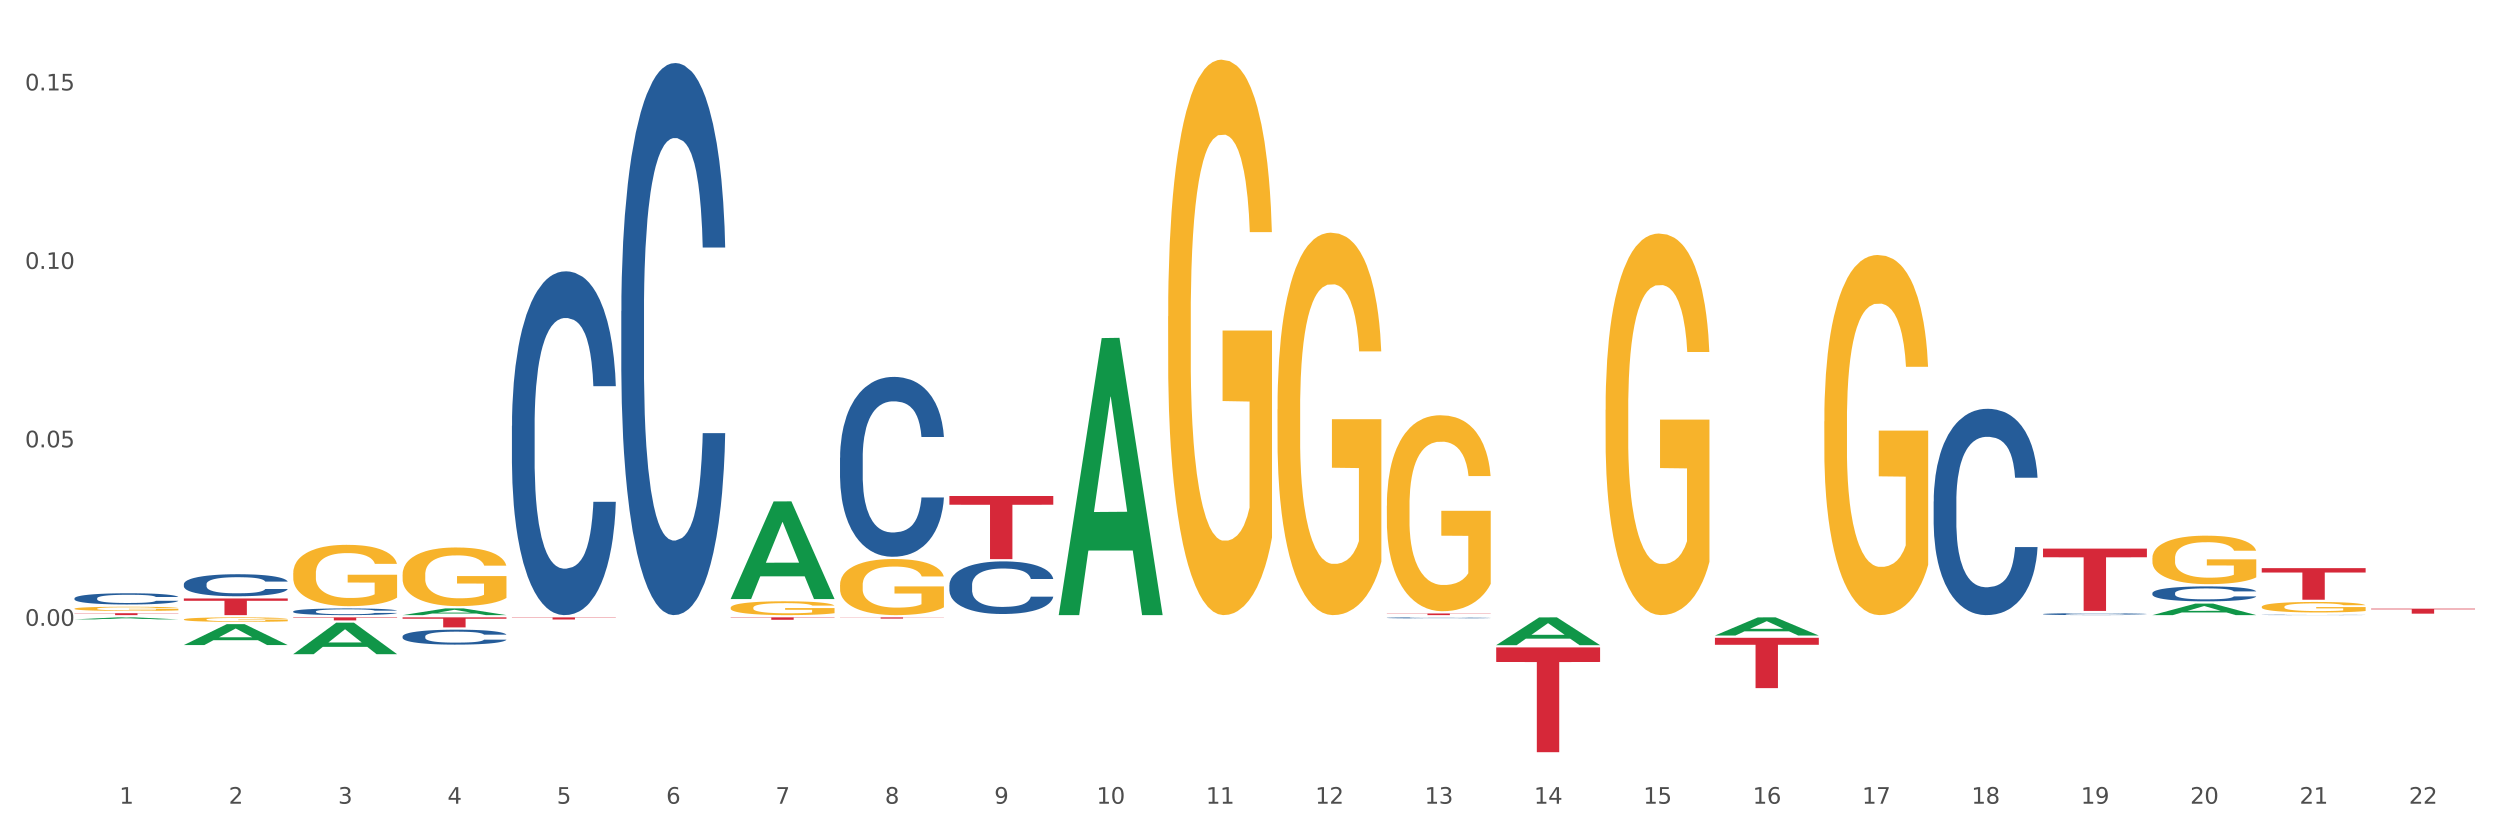
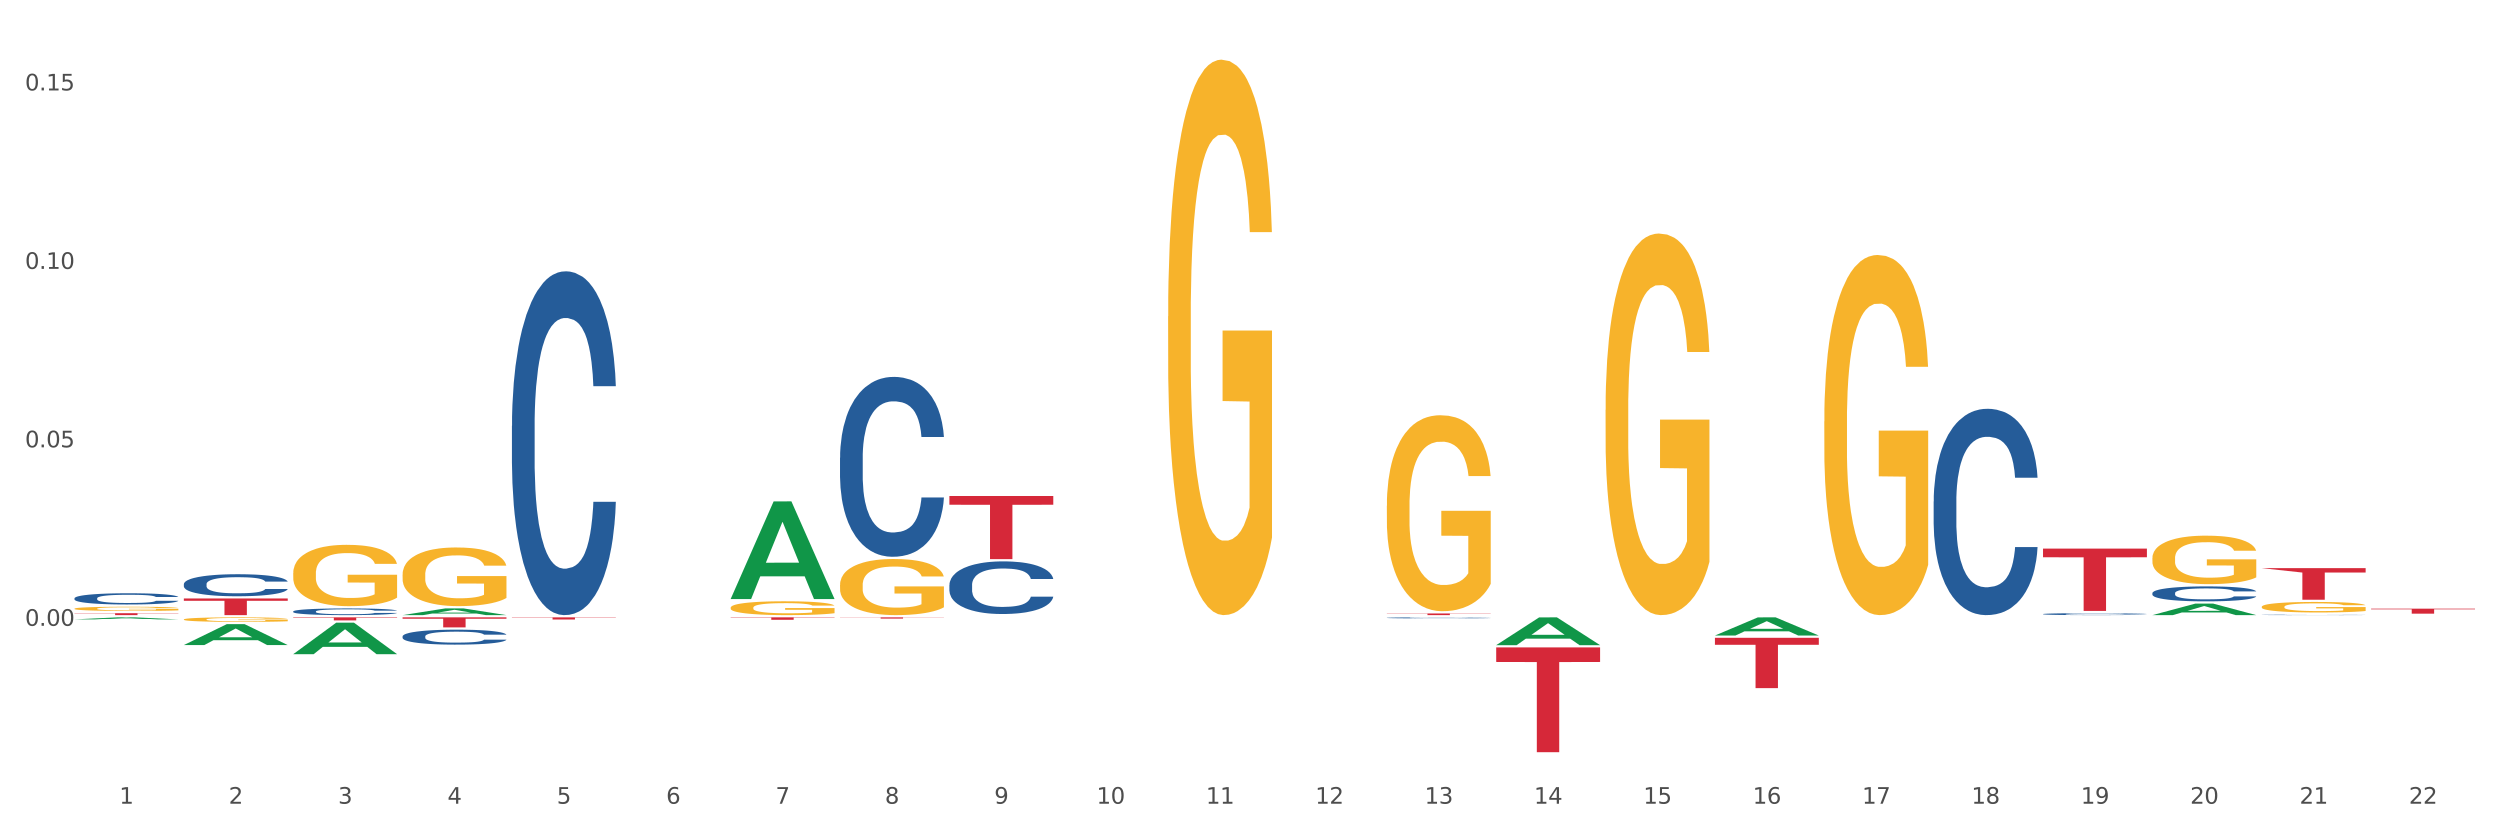
<svg xmlns="http://www.w3.org/2000/svg" xmlns:xlink="http://www.w3.org/1999/xlink" width="1080pt" height="360pt" viewBox="0 0 1080 360" version="1.1">
  <rect x="0" y="0" width="1080" height="360" fill="#333333" stroke="none" />
  <defs>
    <style type="text/css">*{stroke-linejoin: round; stroke-linecap: butt}</style>
  </defs>
  <g id="figure_1">
    <g id="patch_1">
      <path d="M 0 360  L 1080 360  L 1080 0  L 0 0  z " style="fill: #ffffff; stroke: #ffffff; stroke-linejoin: miter" />
    </g>
    <g id="axes_1">
      <g id="matplotlib.axis_1">
        <g id="xtick_1">
          <g id="text_1">
            <g style="fill: #4d4d4d" transform="translate(51.562 347.204) scale(0.096 -0.096)">
              <defs>
                <path id="DejaVuSans-31" d="M 794 531  L 1825 531  L 1825 4091  L 703 3866  L 703 4441  L 1819 4666  L 2450 4666  L 2450 531  L 3481 531  L 3481 0  L 794 0  L 794 531  z " transform="scale(0.016)" />
              </defs>
              <use xlink:href="#DejaVuSans-31" />
            </g>
          </g>
        </g>
        <g id="xtick_2">
          <g id="text_2">
            <g style="fill: #4d4d4d" transform="translate(98.807 347.204) scale(0.096 -0.096)">
              <defs>
                <path id="DejaVuSans-32" d="M 1228 531  L 3431 531  L 3431 0  L 469 0  L 469 531  Q 828 903 1448 1529  Q 2069 2156 2228 2338  Q 2531 2678 2651 2914  Q 2772 3150 2772 3378  Q 2772 3750 2511 3984  Q 2250 4219 1831 4219  Q 1534 4219 1204 4116  Q 875 4013 500 3803  L 500 4441  Q 881 4594 1212 4672  Q 1544 4750 1819 4750  Q 2544 4750 2975 4387  Q 3406 4025 3406 3419  Q 3406 3131 3298 2873  Q 3191 2616 2906 2266  Q 2828 2175 2409 1742  Q 1991 1309 1228 531  z " transform="scale(0.016)" />
              </defs>
              <use xlink:href="#DejaVuSans-32" />
            </g>
          </g>
        </g>
        <g id="xtick_3">
          <g id="text_3">
            <g style="fill: #4d4d4d" transform="translate(146.052 347.204) scale(0.096 -0.096)">
              <defs>
                <path id="DejaVuSans-33" d="M 2597 2516  Q 3050 2419 3304 2112  Q 3559 1806 3559 1356  Q 3559 666 3084 287  Q 2609 -91 1734 -91  Q 1441 -91 1130 -33  Q 819 25 488 141  L 488 750  Q 750 597 1062 519  Q 1375 441 1716 441  Q 2309 441 2620 675  Q 2931 909 2931 1356  Q 2931 1769 2642 2001  Q 2353 2234 1838 2234  L 1294 2234  L 1294 2753  L 1863 2753  Q 2328 2753 2575 2939  Q 2822 3125 2822 3475  Q 2822 3834 2567 4026  Q 2313 4219 1838 4219  Q 1578 4219 1281 4162  Q 984 4106 628 3988  L 628 4550  Q 988 4650 1302 4700  Q 1616 4750 1894 4750  Q 2613 4750 3031 4423  Q 3450 4097 3450 3541  Q 3450 3153 3228 2886  Q 3006 2619 2597 2516  z " transform="scale(0.016)" />
              </defs>
              <use xlink:href="#DejaVuSans-33" />
            </g>
          </g>
        </g>
        <g id="xtick_4">
          <g id="text_4">
            <g style="fill: #4d4d4d" transform="translate(193.297 347.204) scale(0.096 -0.096)">
              <defs>
                <path id="DejaVuSans-34" d="M 2419 4116  L 825 1625  L 2419 1625  L 2419 4116  z M 2253 4666  L 3047 4666  L 3047 1625  L 3713 1625  L 3713 1100  L 3047 1100  L 3047 0  L 2419 0  L 2419 1100  L 313 1100  L 313 1709  L 2253 4666  z " transform="scale(0.016)" />
              </defs>
              <use xlink:href="#DejaVuSans-34" />
            </g>
          </g>
        </g>
        <g id="xtick_5">
          <g id="text_5">
            <g style="fill: #4d4d4d" transform="translate(240.542 347.204) scale(0.096 -0.096)">
              <defs>
                <path id="DejaVuSans-35" d="M 691 4666  L 3169 4666  L 3169 4134  L 1269 4134  L 1269 2991  Q 1406 3038 1543 3061  Q 1681 3084 1819 3084  Q 2600 3084 3056 2656  Q 3513 2228 3513 1497  Q 3513 744 3044 326  Q 2575 -91 1722 -91  Q 1428 -91 1123 -41  Q 819 9 494 109  L 494 744  Q 775 591 1075 516  Q 1375 441 1709 441  Q 2250 441 2565 725  Q 2881 1009 2881 1497  Q 2881 1984 2565 2268  Q 2250 2553 1709 2553  Q 1456 2553 1204 2497  Q 953 2441 691 2322  L 691 4666  z " transform="scale(0.016)" />
              </defs>
              <use xlink:href="#DejaVuSans-35" />
            </g>
          </g>
        </g>
        <g id="xtick_6">
          <g id="text_6">
            <g style="fill: #4d4d4d" transform="translate(287.787 347.204) scale(0.096 -0.096)">
              <defs>
                <path id="DejaVuSans-36" d="M 2113 2584  Q 1688 2584 1439 2293  Q 1191 2003 1191 1497  Q 1191 994 1439 701  Q 1688 409 2113 409  Q 2538 409 2786 701  Q 3034 994 3034 1497  Q 3034 2003 2786 2293  Q 2538 2584 2113 2584  z M 3366 4563  L 3366 3988  Q 3128 4100 2886 4159  Q 2644 4219 2406 4219  Q 1781 4219 1451 3797  Q 1122 3375 1075 2522  Q 1259 2794 1537 2939  Q 1816 3084 2150 3084  Q 2853 3084 3261 2657  Q 3669 2231 3669 1497  Q 3669 778 3244 343  Q 2819 -91 2113 -91  Q 1303 -91 875 529  Q 447 1150 447 2328  Q 447 3434 972 4092  Q 1497 4750 2381 4750  Q 2619 4750 2861 4703  Q 3103 4656 3366 4563  z " transform="scale(0.016)" />
              </defs>
              <use xlink:href="#DejaVuSans-36" />
            </g>
          </g>
        </g>
        <g id="xtick_7">
          <g id="text_7">
            <g style="fill: #4d4d4d" transform="translate(335.032 347.204) scale(0.096 -0.096)">
              <defs>
                <path id="DejaVuSans-37" d="M 525 4666  L 3525 4666  L 3525 4397  L 1831 0  L 1172 0  L 2766 4134  L 525 4134  L 525 4666  z " transform="scale(0.016)" />
              </defs>
              <use xlink:href="#DejaVuSans-37" />
            </g>
          </g>
        </g>
        <g id="xtick_8">
          <g id="text_8">
            <g style="fill: #4d4d4d" transform="translate(382.276 347.204) scale(0.096 -0.096)">
              <defs>
                <path id="DejaVuSans-38" d="M 2034 2216  Q 1584 2216 1326 1975  Q 1069 1734 1069 1313  Q 1069 891 1326 650  Q 1584 409 2034 409  Q 2484 409 2743 651  Q 3003 894 3003 1313  Q 3003 1734 2745 1975  Q 2488 2216 2034 2216  z M 1403 2484  Q 997 2584 770 2862  Q 544 3141 544 3541  Q 544 4100 942 4425  Q 1341 4750 2034 4750  Q 2731 4750 3128 4425  Q 3525 4100 3525 3541  Q 3525 3141 3298 2862  Q 3072 2584 2669 2484  Q 3125 2378 3379 2068  Q 3634 1759 3634 1313  Q 3634 634 3220 271  Q 2806 -91 2034 -91  Q 1263 -91 848 271  Q 434 634 434 1313  Q 434 1759 690 2068  Q 947 2378 1403 2484  z M 1172 3481  Q 1172 3119 1398 2916  Q 1625 2713 2034 2713  Q 2441 2713 2670 2916  Q 2900 3119 2900 3481  Q 2900 3844 2670 4047  Q 2441 4250 2034 4250  Q 1625 4250 1398 4047  Q 1172 3844 1172 3481  z " transform="scale(0.016)" />
              </defs>
              <use xlink:href="#DejaVuSans-38" />
            </g>
          </g>
        </g>
        <g id="xtick_9">
          <g id="text_9">
            <g style="fill: #4d4d4d" transform="translate(429.521 347.204) scale(0.096 -0.096)">
              <defs>
                <path id="DejaVuSans-39" d="M 703 97  L 703 672  Q 941 559 1184 500  Q 1428 441 1663 441  Q 2288 441 2617 861  Q 2947 1281 2994 2138  Q 2813 1869 2534 1725  Q 2256 1581 1919 1581  Q 1219 1581 811 2004  Q 403 2428 403 3163  Q 403 3881 828 4315  Q 1253 4750 1959 4750  Q 2769 4750 3195 4129  Q 3622 3509 3622 2328  Q 3622 1225 3098 567  Q 2575 -91 1691 -91  Q 1453 -91 1209 -44  Q 966 3 703 97  z M 1959 2075  Q 2384 2075 2632 2365  Q 2881 2656 2881 3163  Q 2881 3666 2632 3958  Q 2384 4250 1959 4250  Q 1534 4250 1286 3958  Q 1038 3666 1038 3163  Q 1038 2656 1286 2365  Q 1534 2075 1959 2075  z " transform="scale(0.016)" />
              </defs>
              <use xlink:href="#DejaVuSans-39" />
            </g>
          </g>
        </g>
        <g id="xtick_10">
          <g id="text_10">
            <g style="fill: #4d4d4d" transform="translate(473.712 347.204) scale(0.096 -0.096)">
              <defs>
                <path id="DejaVuSans-30" d="M 2034 4250  Q 1547 4250 1301 3770  Q 1056 3291 1056 2328  Q 1056 1369 1301 889  Q 1547 409 2034 409  Q 2525 409 2770 889  Q 3016 1369 3016 2328  Q 3016 3291 2770 3770  Q 2525 4250 2034 4250  z M 2034 4750  Q 2819 4750 3233 4129  Q 3647 3509 3647 2328  Q 3647 1150 3233 529  Q 2819 -91 2034 -91  Q 1250 -91 836 529  Q 422 1150 422 2328  Q 422 3509 836 4129  Q 1250 4750 2034 4750  z " transform="scale(0.016)" />
              </defs>
              <use xlink:href="#DejaVuSans-31" />
              <use xlink:href="#DejaVuSans-30" transform="translate(63.623 0)" />
            </g>
          </g>
        </g>
        <g id="xtick_11">
          <g id="text_11">
            <g style="fill: #4d4d4d" transform="translate(520.957 347.204) scale(0.096 -0.096)">
              <use xlink:href="#DejaVuSans-31" />
              <use xlink:href="#DejaVuSans-31" transform="translate(63.623 0)" />
            </g>
          </g>
        </g>
        <g id="xtick_12">
          <g id="text_12">
            <g style="fill: #4d4d4d" transform="translate(568.202 347.204) scale(0.096 -0.096)">
              <use xlink:href="#DejaVuSans-31" />
              <use xlink:href="#DejaVuSans-32" transform="translate(63.623 0)" />
            </g>
          </g>
        </g>
        <g id="xtick_13">
          <g id="text_13">
            <g style="fill: #4d4d4d" transform="translate(615.447 347.204) scale(0.096 -0.096)">
              <use xlink:href="#DejaVuSans-31" />
              <use xlink:href="#DejaVuSans-33" transform="translate(63.623 0)" />
            </g>
          </g>
        </g>
        <g id="xtick_14">
          <g id="text_14">
            <g style="fill: #4d4d4d" transform="translate(662.692 347.204) scale(0.096 -0.096)">
              <use xlink:href="#DejaVuSans-31" />
              <use xlink:href="#DejaVuSans-34" transform="translate(63.623 0)" />
            </g>
          </g>
        </g>
        <g id="xtick_15">
          <g id="text_15">
            <g style="fill: #4d4d4d" transform="translate(709.937 347.204) scale(0.096 -0.096)">
              <use xlink:href="#DejaVuSans-31" />
              <use xlink:href="#DejaVuSans-35" transform="translate(63.623 0)" />
            </g>
          </g>
        </g>
        <g id="xtick_16">
          <g id="text_16">
            <g style="fill: #4d4d4d" transform="translate(757.181 347.204) scale(0.096 -0.096)">
              <use xlink:href="#DejaVuSans-31" />
              <use xlink:href="#DejaVuSans-36" transform="translate(63.623 0)" />
            </g>
          </g>
        </g>
        <g id="xtick_17">
          <g id="text_17">
            <g style="fill: #4d4d4d" transform="translate(804.426 347.204) scale(0.096 -0.096)">
              <use xlink:href="#DejaVuSans-31" />
              <use xlink:href="#DejaVuSans-37" transform="translate(63.623 0)" />
            </g>
          </g>
        </g>
        <g id="xtick_18">
          <g id="text_18">
            <g style="fill: #4d4d4d" transform="translate(851.671 347.204) scale(0.096 -0.096)">
              <use xlink:href="#DejaVuSans-31" />
              <use xlink:href="#DejaVuSans-38" transform="translate(63.623 0)" />
            </g>
          </g>
        </g>
        <g id="xtick_19">
          <g id="text_19">
            <g style="fill: #4d4d4d" transform="translate(898.916 347.204) scale(0.096 -0.096)">
              <use xlink:href="#DejaVuSans-31" />
              <use xlink:href="#DejaVuSans-39" transform="translate(63.623 0)" />
            </g>
          </g>
        </g>
        <g id="xtick_20">
          <g id="text_20">
            <g style="fill: #4d4d4d" transform="translate(946.161 347.204) scale(0.096 -0.096)">
              <use xlink:href="#DejaVuSans-32" />
              <use xlink:href="#DejaVuSans-30" transform="translate(63.623 0)" />
            </g>
          </g>
        </g>
        <g id="xtick_21">
          <g id="text_21">
            <g style="fill: #4d4d4d" transform="translate(993.406 347.204) scale(0.096 -0.096)">
              <use xlink:href="#DejaVuSans-32" />
              <use xlink:href="#DejaVuSans-31" transform="translate(63.623 0)" />
            </g>
          </g>
        </g>
        <g id="xtick_22">
          <g id="text_22">
            <g style="fill: #4d4d4d" transform="translate(1040.651 347.204) scale(0.096 -0.096)">
              <use xlink:href="#DejaVuSans-32" />
              <use xlink:href="#DejaVuSans-32" transform="translate(63.623 0)" />
            </g>
          </g>
        </g>
        <g id="xtick_23" />
        <g id="xtick_24" />
        <g id="xtick_25" />
        <g id="xtick_26" />
        <g id="xtick_27" />
        <g id="xtick_28" />
        <g id="xtick_29" />
        <g id="xtick_30" />
        <g id="xtick_31" />
        <g id="xtick_32" />
        <g id="xtick_33" />
        <g id="xtick_34" />
        <g id="xtick_35" />
        <g id="xtick_36" />
        <g id="xtick_37" />
        <g id="xtick_38" />
        <g id="xtick_39" />
        <g id="xtick_40" />
        <g id="xtick_41" />
        <g id="xtick_42" />
        <g id="xtick_43" />
      </g>
      <g id="matplotlib.axis_2">
        <g id="ytick_1">
          <g id="text_23">
            <g style="fill: #4d4d4d" transform="translate(10.8 270.345) scale(0.096 -0.096)">
              <defs>
                <path id="DejaVuSans-2e" d="M 684 794  L 1344 794  L 1344 0  L 684 0  L 684 794  z " transform="scale(0.016)" />
              </defs>
              <use xlink:href="#DejaVuSans-30" />
              <use xlink:href="#DejaVuSans-2e" transform="translate(63.623 0)" />
              <use xlink:href="#DejaVuSans-30" transform="translate(95.41 0)" />
              <use xlink:href="#DejaVuSans-30" transform="translate(159.033 0)" />
            </g>
          </g>
        </g>
        <g id="ytick_2">
          <g id="text_24">
            <g style="fill: #4d4d4d" transform="translate(10.8 193.253) scale(0.096 -0.096)">
              <use xlink:href="#DejaVuSans-30" />
              <use xlink:href="#DejaVuSans-2e" transform="translate(63.623 0)" />
              <use xlink:href="#DejaVuSans-30" transform="translate(95.41 0)" />
              <use xlink:href="#DejaVuSans-35" transform="translate(159.033 0)" />
            </g>
          </g>
        </g>
        <g id="ytick_3">
          <g id="text_25">
            <g style="fill: #4d4d4d" transform="translate(10.8 116.161) scale(0.096 -0.096)">
              <use xlink:href="#DejaVuSans-30" />
              <use xlink:href="#DejaVuSans-2e" transform="translate(63.623 0)" />
              <use xlink:href="#DejaVuSans-31" transform="translate(95.41 0)" />
              <use xlink:href="#DejaVuSans-30" transform="translate(159.033 0)" />
            </g>
          </g>
        </g>
        <g id="ytick_4">
          <g id="text_26">
            <g style="fill: #4d4d4d" transform="translate(10.8 39.069) scale(0.096 -0.096)">
              <use xlink:href="#DejaVuSans-30" />
              <use xlink:href="#DejaVuSans-2e" transform="translate(63.623 0)" />
              <use xlink:href="#DejaVuSans-31" transform="translate(95.41 0)" />
              <use xlink:href="#DejaVuSans-35" transform="translate(159.033 0)" />
            </g>
          </g>
        </g>
        <g id="ytick_5" />
        <g id="ytick_6" />
        <g id="ytick_7" />
        <g id="ytick_8" />
      </g>
      <g id="PolyCollection_1">
        <path d="M 32.175 267.574  L 32.221 267.573  L 50.73 266.698  L 58.411 266.697  L 77.058 267.576  L 68.174 267.576  L 64.148 267.371  L 45.038 267.371  L 44.899 267.374  L 41.013 267.576  L 32.175 267.576  L 32.175 267.574  L 47.444 267.249  L 61.742 267.248  L 54.663 266.885  L 54.57 266.883  L 54.478 266.885  L 47.398 267.248  L 47.444 267.249  L 32.175 267.574  z " clip-path="url(#p11d2d245ff)" style="fill: #109648" />
        <path d="M 362.889 266.697  L 407.772 266.697  L 407.772 266.772  L 390.117 266.772  L 390.117 267.232  L 380.438 267.232  L 380.438 266.772  L 362.889 266.772  L 362.889 266.698  L 362.889 266.697  z " clip-path="url(#p11d2d245ff)" style="fill: #d62839" />
        <path d="M 315.644 266.697  L 360.527 266.697  L 360.527 266.843  L 342.872 266.844  L 342.872 267.742  L 333.193 267.742  L 333.193 266.844  L 315.644 266.843  L 315.644 266.698  L 315.644 266.697  z " clip-path="url(#p11d2d245ff)" style="fill: #d62839" />
        <path d="M 221.154 266.697  L 266.037 266.697  L 266.037 266.827  L 248.382 266.828  L 248.382 267.628  L 238.703 267.628  L 238.703 266.828  L 221.154 266.827  L 221.154 266.698  L 221.154 266.697  z " clip-path="url(#p11d2d245ff)" style="fill: #d62839" />
        <path d="M 173.91 266.697  L 218.792 266.697  L 218.792 267.302  L 201.137 267.306  L 201.137 271.048  L 191.459 271.048  L 191.459 267.306  L 173.91 267.302  L 173.91 266.702  L 173.91 266.697  z " clip-path="url(#p11d2d245ff)" style="fill: #d62839" />
        <path d="M 126.665 266.697  L 171.547 266.697  L 171.547 266.882  L 153.892 266.883  L 153.892 268.025  L 144.214 268.025  L 144.214 266.883  L 126.665 266.882  L 126.665 266.699  L 126.665 266.697  z " clip-path="url(#p11d2d245ff)" style="fill: #d62839" />
        <path d="M 79.42 258.55  L 124.303 258.55  L 124.303 259.548  L 106.647 259.555  L 106.647 265.734  L 96.969 265.734  L 96.969 259.555  L 79.42 259.548  L 79.42 258.557  L 79.42 258.55  z " clip-path="url(#p11d2d245ff)" style="fill: #d62839" />
        <path d="M 32.175 264.897  L 77.058 264.897  L 77.058 265.014  L 59.402 265.014  L 59.402 265.734  L 49.724 265.734  L 49.724 265.014  L 32.175 265.014  L 32.175 264.898  L 32.175 264.897  z " clip-path="url(#p11d2d245ff)" style="fill: #d62839" />
        <path d="M 977.072 262.145  L 977.125 262.141  L 977.125 261.991  L 977.231 261.863  L 977.761 261.552  L 978.556 261.294  L 979.139 261.157  L 979.722 261.045  L 980.411 260.933  L 981.259 260.817  L 982.795 260.647  L 983.749 260.56  L 984.915 260.469  L 987.035 260.336  L 988.571 260.261  L 990.161 260.199  L 992.758 260.124  L 994.453 260.091  L 996.255 260.066  L 998.428 260.049  L 1000.07 260.045  L 1003.674 260.058  L 1006.747 260.095  L 1008.231 260.124  L 1010.138 260.174  L 1011.145 260.207  L 1012.788 260.274  L 1014.484 260.361  L 1015.649 260.435  L 1017.398 260.576  L 1018.723 260.718  L 1019.942 260.892  L 1020.577 261.012  L 1021.054 261.124  L 1021.478 261.253  L 1021.902 261.456  L 1012.364 261.456  L 1011.993 261.311  L 1011.41 261.174  L 1010.562 261.041  L 1009.82 260.958  L 1008.549 260.854  L 1007.383 260.788  L 1006.164 260.738  L 1004.68 260.697  L 1003.515 260.676  L 1001.872 260.659  L 998.639 260.664  L 996.467 260.697  L 994.983 260.738  L 994.029 260.776  L 993.181 260.817  L 992.228 260.875  L 991.115 260.962  L 990.32 261.041  L 989.525 261.141  L 988.889 261.24  L 988.306 261.357  L 987.829 261.481  L 987.459 261.61  L 987.141 261.767  L 986.876 262.029  L 986.876 262.597  L 986.982 262.726  L 987.247 262.896  L 987.565 263.025  L 988.094 263.178  L 988.571 263.282  L 989.472 263.431  L 990.479 263.556  L 991.274 263.635  L 992.069 263.701  L 993.446 263.792  L 994.983 263.867  L 996.308 263.913  L 998.11 263.954  L 999.328 263.971  L 1000.388 263.979  L 1002.985 263.979  L 1004.839 263.967  L 1006.906 263.938  L 1008.496 263.9  L 1009.82 263.855  L 1011.304 263.78  L 1012.258 263.709  L 1012.258 262.842  L 1000.6 262.838  L 1000.6 262.261  L 1021.955 262.261  L 1021.955 263.954  L 1021.054 264.041  L 1020.047 264.12  L 1018.988 264.191  L 1017.398 264.278  L 1015.49 264.361  L 1013.795 264.419  L 1011.993 264.469  L 1009.873 264.514  L 1007.118 264.556  L 1005.422 264.573  L 1003.303 264.585  L 1000.812 264.589  L 998.639 264.581  L 996.52 264.56  L 994.294 264.523  L 992.122 264.469  L 990.479 264.415  L 988.836 264.348  L 987.088 264.261  L 985.71 264.178  L 984.65 264.104  L 983.484 264.008  L 982.213 263.884  L 981.259 263.772  L 980.411 263.655  L 979.51 263.506  L 978.874 263.377  L 978.238 263.216  L 977.867 263.095  L 977.443 262.909  L 977.125 262.647  L 977.072 262.145  z " clip-path="url(#p11d2d245ff)" style="fill: #f7b32b" />
        <path d="M 929.828 241.087  L 929.881 241.068  L 929.881 240.379  L 929.987 239.786  L 930.516 238.351  L 931.311 237.164  L 931.894 236.533  L 932.477 236.016  L 933.166 235.499  L 934.014 234.964  L 935.551 234.179  L 936.504 233.777  L 937.67 233.356  L 939.79 232.744  L 941.326 232.4  L 942.916 232.113  L 945.513 231.768  L 947.208 231.615  L 949.01 231.5  L 951.183 231.424  L 952.825 231.405  L 956.429 231.462  L 959.502 231.634  L 960.986 231.768  L 962.893 231.998  L 963.9 232.151  L 965.543 232.457  L 967.239 232.859  L 968.404 233.203  L 970.153 233.854  L 971.478 234.504  L 972.697 235.308  L 973.333 235.863  L 973.809 236.38  L 974.233 236.973  L 974.657 237.91  L 965.119 237.91  L 964.748 237.241  L 964.165 236.609  L 963.317 235.997  L 962.576 235.614  L 961.304 235.136  L 960.138 234.83  L 958.919 234.6  L 957.435 234.409  L 956.27 234.313  L 954.627 234.237  L 951.395 234.256  L 949.222 234.409  L 947.738 234.6  L 946.784 234.772  L 945.937 234.964  L 944.983 235.232  L 943.87 235.633  L 943.075 235.997  L 942.28 236.456  L 941.644 236.915  L 941.062 237.451  L 940.585 238.025  L 940.214 238.618  L 939.896 239.346  L 939.631 240.551  L 939.631 243.172  L 939.737 243.766  L 940.002 244.55  L 940.32 245.143  L 940.85 245.851  L 941.326 246.33  L 942.227 247.019  L 943.234 247.593  L 944.029 247.956  L 944.824 248.262  L 946.202 248.683  L 947.738 249.028  L 949.063 249.238  L 950.865 249.429  L 952.083 249.506  L 953.143 249.544  L 955.74 249.544  L 957.594 249.487  L 959.661 249.353  L 961.251 249.181  L 962.576 248.97  L 964.059 248.626  L 965.013 248.301  L 965.013 244.301  L 953.355 244.282  L 953.355 241.623  L 974.71 241.623  L 974.71 249.429  L 973.809 249.831  L 972.803 250.195  L 971.743 250.52  L 970.153 250.922  L 968.245 251.305  L 966.55 251.573  L 964.748 251.802  L 962.629 252.013  L 959.873 252.204  L 958.177 252.281  L 956.058 252.338  L 953.567 252.357  L 951.395 252.319  L 949.275 252.223  L 947.049 252.051  L 944.877 251.802  L 943.234 251.553  L 941.591 251.247  L 939.843 250.845  L 938.465 250.463  L 937.405 250.118  L 936.239 249.678  L 934.968 249.104  L 934.014 248.588  L 933.166 248.052  L 932.265 247.363  L 931.629 246.77  L 930.993 246.024  L 930.622 245.469  L 930.199 244.608  L 929.881 243.402  L 929.828 241.087  z " clip-path="url(#p11d2d245ff)" style="fill: #f7b32b" />
        <path d="M 788.093 182.042  L 788.146 181.9  L 788.146 176.785  L 788.252 172.38  L 788.782 161.723  L 789.577 152.914  L 790.16 148.225  L 790.743 144.388  L 791.431 140.552  L 792.279 136.573  L 793.816 130.748  L 794.77 127.764  L 795.936 124.638  L 798.055 120.091  L 799.592 117.533  L 801.182 115.402  L 803.778 112.844  L 805.474 111.708  L 807.275 110.855  L 809.448 110.287  L 811.091 110.145  L 814.694 110.571  L 817.767 111.85  L 819.251 112.844  L 821.159 114.549  L 822.166 115.686  L 823.808 117.96  L 825.504 120.943  L 826.67 123.501  L 828.418 128.332  L 829.743 133.163  L 830.962 139.131  L 831.598 143.252  L 832.075 147.088  L 832.499 151.493  L 832.923 158.455  L 823.384 158.455  L 823.013 153.482  L 822.431 148.793  L 821.583 144.246  L 820.841 141.405  L 819.569 137.852  L 818.403 135.579  L 817.185 133.874  L 815.701 132.453  L 814.535 131.742  L 812.892 131.174  L 809.66 131.316  L 807.487 132.453  L 806.004 133.874  L 805.05 135.153  L 804.202 136.573  L 803.248 138.563  L 802.135 141.547  L 801.341 144.246  L 800.546 147.656  L 799.91 151.067  L 799.327 155.045  L 798.85 159.308  L 798.479 163.713  L 798.161 169.112  L 797.896 178.064  L 797.896 197.53  L 798.002 201.935  L 798.267 207.761  L 798.585 212.166  L 799.115 217.423  L 799.592 220.975  L 800.493 226.09  L 801.499 230.353  L 802.294 233.053  L 803.089 235.326  L 804.467 238.452  L 806.004 241.01  L 807.328 242.573  L 809.13 243.994  L 810.349 244.562  L 811.409 244.846  L 814.005 244.846  L 815.86 244.42  L 817.926 243.425  L 819.516 242.147  L 820.841 240.584  L 822.325 238.026  L 823.278 235.611  L 823.278 205.914  L 811.621 205.772  L 811.621 186.021  L 832.976 186.021  L 832.976 243.994  L 832.075 246.978  L 831.068 249.677  L 830.008 252.093  L 828.418 255.077  L 826.511 257.919  L 824.815 259.908  L 823.013 261.613  L 820.894 263.176  L 818.138 264.597  L 816.443 265.165  L 814.323 265.592  L 811.833 265.734  L 809.66 265.45  L 807.54 264.739  L 805.315 263.46  L 803.142 261.613  L 801.499 259.766  L 799.857 257.492  L 798.108 254.509  L 796.73 251.667  L 795.671 249.109  L 794.505 245.841  L 793.233 241.578  L 792.279 237.742  L 791.431 233.763  L 790.531 228.648  L 789.895 224.243  L 789.259 218.702  L 788.888 214.581  L 788.464 208.187  L 788.146 199.235  L 788.093 182.042  z " clip-path="url(#p11d2d245ff)" style="fill: #f7b32b" />
        <path d="M 693.603 177.058  L 693.656 176.907  L 693.656 171.487  L 693.762 166.82  L 694.292 155.528  L 695.087 146.194  L 695.67 141.226  L 696.253 137.161  L 696.942 133.096  L 697.789 128.88  L 699.326 122.708  L 700.28 119.546  L 701.446 116.234  L 703.565 111.416  L 705.102 108.706  L 706.692 106.448  L 709.288 103.738  L 710.984 102.534  L 712.786 101.63  L 714.958 101.028  L 716.601 100.877  L 720.204 101.329  L 723.278 102.684  L 724.761 103.738  L 726.669 105.545  L 727.676 106.749  L 729.319 109.158  L 731.014 112.32  L 732.18 115.03  L 733.929 120.148  L 735.253 125.267  L 736.472 131.59  L 737.108 135.956  L 737.585 140.021  L 738.009 144.689  L 738.433 152.066  L 728.895 152.066  L 728.524 146.796  L 727.941 141.828  L 727.093 137.01  L 726.351 133.999  L 725.079 130.235  L 723.914 127.827  L 722.695 126.02  L 721.211 124.514  L 720.045 123.762  L 718.403 123.159  L 715.17 123.31  L 712.998 124.514  L 711.514 126.02  L 710.56 127.375  L 709.712 128.88  L 708.758 130.988  L 707.646 134.15  L 706.851 137.01  L 706.056 140.624  L 705.42 144.237  L 704.837 148.452  L 704.36 152.969  L 703.989 157.636  L 703.671 163.357  L 703.406 172.842  L 703.406 193.468  L 703.512 198.135  L 703.777 204.308  L 704.095 208.975  L 704.625 214.545  L 705.102 218.309  L 706.003 223.729  L 707.01 228.246  L 707.805 231.106  L 708.599 233.515  L 709.977 236.827  L 711.514 239.537  L 712.839 241.193  L 714.64 242.699  L 715.859 243.301  L 716.919 243.602  L 719.515 243.602  L 721.37 243.151  L 723.437 242.097  L 725.026 240.742  L 726.351 239.086  L 727.835 236.376  L 728.789 233.816  L 728.789 202.351  L 717.131 202.2  L 717.131 181.273  L 738.486 181.273  L 738.486 242.699  L 737.585 245.861  L 736.578 248.721  L 735.518 251.281  L 733.929 254.442  L 732.021 257.453  L 730.325 259.561  L 728.524 261.368  L 726.404 263.024  L 723.649 264.529  L 721.953 265.131  L 719.833 265.583  L 717.343 265.734  L 715.17 265.433  L 713.051 264.68  L 710.825 263.325  L 708.652 261.368  L 707.01 259.41  L 705.367 257.002  L 703.618 253.84  L 702.241 250.829  L 701.181 248.119  L 700.015 244.656  L 698.743 240.14  L 697.789 236.075  L 696.942 231.859  L 696.041 226.439  L 695.405 221.772  L 694.769 215.9  L 694.398 211.534  L 693.974 204.759  L 693.656 195.275  L 693.603 177.058  z " clip-path="url(#p11d2d245ff)" style="fill: #f7b32b" />
        <path d="M 599.113 218.506  L 599.166 218.429  L 599.166 215.645  L 599.272 213.248  L 599.802 207.449  L 600.597 202.655  L 601.18 200.103  L 601.763 198.015  L 602.452 195.928  L 603.3 193.762  L 604.836 190.592  L 605.79 188.968  L 606.956 187.267  L 609.076 184.793  L 610.612 183.401  L 612.202 182.241  L 614.799 180.849  L 616.494 180.231  L 618.296 179.767  L 620.469 179.457  L 622.111 179.38  L 625.715 179.612  L 628.788 180.308  L 630.272 180.849  L 632.179 181.777  L 633.186 182.396  L 634.829 183.633  L 636.525 185.257  L 637.69 186.649  L 639.439 189.278  L 640.764 191.907  L 641.983 195.154  L 642.618 197.397  L 643.095 199.485  L 643.519 201.882  L 643.943 205.67  L 634.405 205.67  L 634.034 202.964  L 633.451 200.412  L 632.603 197.938  L 631.861 196.392  L 630.59 194.458  L 629.424 193.221  L 628.205 192.293  L 626.721 191.52  L 625.556 191.133  L 623.913 190.824  L 620.68 190.901  L 618.508 191.52  L 617.024 192.293  L 616.07 192.989  L 615.222 193.762  L 614.269 194.845  L 613.156 196.469  L 612.361 197.938  L 611.566 199.794  L 610.93 201.65  L 610.347 203.815  L 609.87 206.134  L 609.5 208.531  L 609.182 211.47  L 608.917 216.341  L 608.917 226.935  L 609.023 229.332  L 609.288 232.502  L 609.606 234.899  L 610.135 237.76  L 610.612 239.693  L 611.513 242.477  L 612.52 244.797  L 613.315 246.266  L 614.11 247.503  L 615.487 249.204  L 617.024 250.596  L 618.349 251.447  L 620.151 252.22  L 621.369 252.529  L 622.429 252.684  L 625.026 252.684  L 626.88 252.452  L 628.947 251.911  L 630.537 251.215  L 631.861 250.364  L 633.345 248.972  L 634.299 247.658  L 634.299 231.497  L 622.641 231.42  L 622.641 220.671  L 643.996 220.671  L 643.996 252.22  L 643.095 253.844  L 642.088 255.313  L 641.029 256.628  L 639.439 258.251  L 637.531 259.798  L 635.836 260.88  L 634.034 261.808  L 631.914 262.659  L 629.159 263.432  L 627.463 263.741  L 625.344 263.973  L 622.853 264.051  L 620.68 263.896  L 618.561 263.509  L 616.335 262.813  L 614.163 261.808  L 612.52 260.803  L 610.877 259.566  L 609.129 257.942  L 607.751 256.396  L 606.691 255.004  L 605.525 253.225  L 604.254 250.905  L 603.3 248.818  L 602.452 246.653  L 601.551 243.869  L 600.915 241.472  L 600.279 238.456  L 599.908 236.214  L 599.484 232.734  L 599.166 227.863  L 599.113 218.506  z " clip-path="url(#p11d2d245ff)" style="fill: #f7b32b" />
-         <path d="M 551.869 176.86  L 551.922 176.709  L 551.922 171.277  L 552.028 166.6  L 552.557 155.283  L 553.352 145.928  L 553.935 140.949  L 554.518 136.875  L 555.207 132.801  L 556.055 128.576  L 557.592 122.389  L 558.545 119.221  L 559.711 115.901  L 561.831 111.073  L 563.367 108.357  L 564.957 106.093  L 567.554 103.377  L 569.249 102.17  L 571.051 101.265  L 573.224 100.661  L 574.866 100.51  L 578.47 100.963  L 581.543 102.321  L 583.027 103.377  L 584.934 105.188  L 585.941 106.395  L 587.584 108.809  L 589.28 111.978  L 590.445 114.694  L 592.194 119.824  L 593.519 124.954  L 594.738 131.292  L 595.374 135.668  L 595.85 139.742  L 596.274 144.419  L 596.698 151.813  L 587.16 151.813  L 586.789 146.532  L 586.206 141.552  L 585.358 136.724  L 584.617 133.706  L 583.345 129.934  L 582.179 127.52  L 580.96 125.709  L 579.476 124.2  L 578.311 123.446  L 576.668 122.842  L 573.436 122.993  L 571.263 124.2  L 569.779 125.709  L 568.825 127.067  L 567.978 128.576  L 567.024 130.688  L 565.911 133.857  L 565.116 136.724  L 564.321 140.345  L 563.685 143.966  L 563.103 148.191  L 562.626 152.718  L 562.255 157.396  L 561.937 163.129  L 561.672 172.635  L 561.672 193.307  L 561.778 197.985  L 562.043 204.171  L 562.361 208.849  L 562.891 214.432  L 563.367 218.204  L 564.268 223.636  L 565.275 228.162  L 566.07 231.029  L 566.865 233.444  L 568.243 236.763  L 569.779 239.479  L 571.104 241.139  L 572.906 242.648  L 574.124 243.251  L 575.184 243.553  L 577.781 243.553  L 579.635 243.1  L 581.702 242.044  L 583.292 240.686  L 584.617 239.026  L 586.1 236.31  L 587.054 233.745  L 587.054 202.21  L 575.396 202.059  L 575.396 181.085  L 596.751 181.085  L 596.751 242.648  L 595.85 245.816  L 594.844 248.683  L 593.784 251.248  L 592.194 254.417  L 590.286 257.435  L 588.591 259.547  L 586.789 261.358  L 584.67 263.018  L 581.914 264.527  L 580.218 265.13  L 578.099 265.583  L 575.608 265.734  L 573.436 265.432  L 571.316 264.677  L 569.09 263.319  L 566.918 261.358  L 565.275 259.396  L 563.632 256.982  L 561.884 253.813  L 560.506 250.796  L 559.446 248.08  L 558.28 244.609  L 557.009 240.083  L 556.055 236.009  L 555.207 231.784  L 554.306 226.352  L 553.67 221.674  L 553.034 215.79  L 552.663 211.414  L 552.24 204.624  L 551.922 195.118  L 551.869 176.86  z " clip-path="url(#p11d2d245ff)" style="fill: #f7b32b" />
        <path d="M 504.624 136.652  L 504.677 136.433  L 504.677 128.543  L 504.783 121.749  L 505.313 105.313  L 506.107 91.725  L 506.69 84.493  L 507.273 78.576  L 507.962 72.659  L 508.81 66.522  L 510.347 57.537  L 511.301 52.935  L 512.466 48.113  L 514.586 41.1  L 516.123 37.156  L 517.712 33.868  L 520.309 29.923  L 522.005 28.17  L 523.806 26.855  L 525.979 25.979  L 527.621 25.759  L 531.225 26.417  L 534.298 28.389  L 535.782 29.923  L 537.69 32.553  L 538.696 34.307  L 540.339 37.813  L 542.035 42.415  L 543.201 46.36  L 544.949 53.811  L 546.274 61.263  L 547.493 70.467  L 548.129 76.823  L 548.606 82.74  L 549.029 89.533  L 549.453 100.272  L 539.915 100.272  L 539.544 92.602  L 538.961 85.37  L 538.114 78.357  L 537.372 73.973  L 536.1 68.495  L 534.934 64.988  L 533.715 62.358  L 532.232 60.167  L 531.066 59.071  L 529.423 58.194  L 526.191 58.414  L 524.018 60.167  L 522.534 62.358  L 521.581 64.331  L 520.733 66.522  L 519.779 69.59  L 518.666 74.193  L 517.871 78.357  L 517.076 83.616  L 516.441 88.876  L 515.858 95.012  L 515.381 101.587  L 515.01 108.381  L 514.692 116.709  L 514.427 130.515  L 514.427 160.54  L 514.533 167.333  L 514.798 176.319  L 515.116 183.112  L 515.646 191.221  L 516.123 196.7  L 517.023 204.59  L 518.03 211.164  L 518.825 215.328  L 519.62 218.835  L 520.998 223.656  L 522.534 227.601  L 523.859 230.012  L 525.661 232.203  L 526.88 233.08  L 527.939 233.518  L 530.536 233.518  L 532.391 232.861  L 534.457 231.326  L 536.047 229.354  L 537.372 226.943  L 538.855 222.999  L 539.809 219.273  L 539.809 173.47  L 528.151 173.25  L 528.151 142.788  L 549.506 142.788  L 549.506 232.203  L 548.606 236.805  L 547.599 240.969  L 546.539 244.695  L 544.949 249.297  L 543.042 253.68  L 541.346 256.748  L 539.544 259.378  L 537.425 261.789  L 534.669 263.98  L 532.973 264.857  L 530.854 265.515  L 528.363 265.734  L 526.191 265.295  L 524.071 264.2  L 521.846 262.227  L 519.673 259.378  L 518.03 256.529  L 516.388 253.023  L 514.639 248.421  L 513.261 244.037  L 512.201 240.093  L 511.036 235.052  L 509.764 228.477  L 508.81 222.56  L 507.962 216.424  L 507.061 208.534  L 506.425 201.741  L 505.79 193.194  L 505.419 186.838  L 504.995 176.976  L 504.677 163.169  L 504.624 136.652  z " clip-path="url(#p11d2d245ff)" style="fill: #f7b32b" />
        <path d="M 362.889 252.695  L 362.942 252.672  L 362.942 251.875  L 363.048 251.189  L 363.578 249.529  L 364.373 248.156  L 364.956 247.426  L 365.539 246.828  L 366.228 246.23  L 367.075 245.61  L 368.612 244.703  L 369.566 244.238  L 370.732 243.751  L 372.851 243.043  L 374.388 242.644  L 375.978 242.312  L 378.574 241.913  L 380.27 241.736  L 382.072 241.604  L 384.244 241.515  L 385.887 241.493  L 389.49 241.559  L 392.564 241.759  L 394.047 241.913  L 395.955 242.179  L 396.962 242.356  L 398.604 242.71  L 400.3 243.175  L 401.466 243.574  L 403.215 244.326  L 404.539 245.079  L 405.758 246.009  L 406.394 246.651  L 406.871 247.249  L 407.295 247.935  L 407.719 249.02  L 398.181 249.02  L 397.81 248.245  L 397.227 247.514  L 396.379 246.806  L 395.637 246.363  L 394.365 245.81  L 393.199 245.456  L 391.981 245.19  L 390.497 244.968  L 389.331 244.858  L 387.688 244.769  L 384.456 244.791  L 382.284 244.968  L 380.8 245.19  L 379.846 245.389  L 378.998 245.61  L 378.044 245.92  L 376.932 246.385  L 376.137 246.806  L 375.342 247.337  L 374.706 247.869  L 374.123 248.488  L 373.646 249.153  L 373.275 249.839  L 372.957 250.68  L 372.692 252.075  L 372.692 255.108  L 372.798 255.794  L 373.063 256.702  L 373.381 257.388  L 373.911 258.207  L 374.388 258.76  L 375.289 259.557  L 376.296 260.221  L 377.09 260.642  L 377.885 260.996  L 379.263 261.483  L 380.8 261.882  L 382.125 262.125  L 383.926 262.347  L 385.145 262.435  L 386.205 262.479  L 388.801 262.479  L 390.656 262.413  L 392.723 262.258  L 394.312 262.059  L 395.637 261.815  L 397.121 261.417  L 398.075 261.041  L 398.075 256.414  L 386.417 256.392  L 386.417 253.314  L 407.772 253.314  L 407.772 262.347  L 406.871 262.812  L 405.864 263.232  L 404.804 263.608  L 403.215 264.073  L 401.307 264.516  L 399.611 264.826  L 397.81 265.092  L 395.69 265.335  L 392.935 265.557  L 391.239 265.645  L 389.119 265.712  L 386.629 265.734  L 384.456 265.689  L 382.336 265.579  L 380.111 265.38  L 377.938 265.092  L 376.296 264.804  L 374.653 264.45  L 372.904 263.985  L 371.527 263.542  L 370.467 263.144  L 369.301 262.634  L 368.029 261.97  L 367.075 261.373  L 366.228 260.753  L 365.327 259.956  L 364.691 259.269  L 364.055 258.406  L 363.684 257.764  L 363.26 256.768  L 362.942 255.373  L 362.889 252.695  z " clip-path="url(#p11d2d245ff)" style="fill: #f7b32b" />
        <path d="M 410.134 214.259  L 455.017 214.259  L 455.017 218.052  L 437.361 218.077  L 437.361 241.553  L 427.683 241.553  L 427.683 218.077  L 410.134 218.052  L 410.134 214.284  L 410.134 214.259  z " clip-path="url(#p11d2d245ff)" style="fill: #d62839" />
        <path d="M 599.113 265.014  L 643.996 265.014  L 643.996 265.114  L 626.341 265.115  L 626.341 265.734  L 616.662 265.734  L 616.662 265.115  L 599.113 265.114  L 599.113 265.015  L 599.113 265.014  z " clip-path="url(#p11d2d245ff)" style="fill: #d62839" />
        <path d="M 646.358 279.677  L 691.241 279.677  L 691.241 285.968  L 673.586 286.011  L 673.586 324.95  L 663.907 324.95  L 663.907 286.011  L 646.358 285.968  L 646.358 279.72  L 646.358 279.677  z " clip-path="url(#p11d2d245ff)" style="fill: #d62839" />
        <path d="M 882.583 237.001  L 927.465 237.001  L 927.465 240.743  L 909.81 240.769  L 909.81 263.929  L 900.132 263.929  L 900.132 240.769  L 882.583 240.743  L 882.583 237.026  L 882.583 237.001  z " clip-path="url(#p11d2d245ff)" style="fill: #d62839" />
        <path d="M 977.072 265.634  L 977.126 265.634  L 977.126 265.629  L 977.285 265.623  L 977.868 265.612  L 978.611 265.603  L 979.884 265.593  L 980.574 265.588  L 981.476 265.583  L 983.333 265.576  L 985.455 265.569  L 986.94 265.565  L 988.054 265.563  L 990.548 265.559  L 991.98 265.557  L 993.466 265.556  L 994.739 265.555  L 996.861 265.554  L 998.559 265.553  L 1000.522 265.553  L 1002.166 265.553  L 1004.342 265.554  L 1007.525 265.556  L 1008.745 265.557  L 1010.39 265.559  L 1012.087 265.561  L 1013.467 265.564  L 1015.058 265.568  L 1016.703 265.573  L 1018.294 265.579  L 1019.409 265.585  L 1020.31 265.591  L 1021.106 265.598  L 1021.69 265.607  L 1021.955 265.613  L 1012.246 265.613  L 1011.981 265.607  L 1011.451 265.601  L 1010.92 265.596  L 1010.337 265.593  L 1009.435 265.588  L 1008.639 265.586  L 1007.313 265.583  L 1006.092 265.581  L 1005.084 265.579  L 1003.864 265.578  L 1001.265 265.577  L 999.408 265.577  L 998.241 265.578  L 996.808 265.579  L 995.588 265.58  L 994.155 265.582  L 993.041 265.584  L 991.927 265.587  L 991.291 265.589  L 990.336 265.592  L 989.699 265.595  L 988.85 265.6  L 988.373 265.604  L 987.524 265.613  L 987.153 265.62  L 986.993 265.625  L 986.887 265.631  L 986.887 265.656  L 987.206 265.668  L 987.471 265.673  L 987.895 265.678  L 988.691 265.686  L 989.858 265.693  L 991.078 265.698  L 992.086 265.701  L 993.041 265.703  L 993.996 265.705  L 995.163 265.707  L 996.118 265.708  L 997.551 265.709  L 999.249 265.709  L 1000.575 265.709  L 1003.281 265.708  L 1004.501 265.708  L 1005.668 265.706  L 1006.941 265.705  L 1007.949 265.703  L 1008.533 265.701  L 1009.488 265.698  L 1010.23 265.695  L 1010.867 265.691  L 1011.292 265.688  L 1011.769 265.683  L 1012.14 265.677  L 1012.246 265.674  L 1021.955 265.674  L 1021.743 265.68  L 1021.372 265.686  L 1020.629 265.694  L 1020.045 265.698  L 1019.143 265.703  L 1018.188 265.708  L 1016.862 265.713  L 1015.642 265.717  L 1014.369 265.72  L 1012.989 265.723  L 1010.496 265.727  L 1009.594 265.729  L 1007.684 265.731  L 1006.198 265.732  L 1004.023 265.733  L 1001.795 265.734  L 999.461 265.734  L 997.392 265.733  L 995.11 265.732  L 993.678 265.731  L 992.086 265.73  L 990.23 265.728  L 988.479 265.725  L 986.834 265.721  L 985.296 265.718  L 983.863 265.713  L 982.006 265.706  L 980.627 265.699  L 979.619 265.693  L 978.929 265.687  L 978.24 265.681  L 977.868 265.676  L 977.285 265.664  L 977.072 265.653  L 977.072 265.634  z " clip-path="url(#p11d2d245ff)" style="fill: #255c99" />
        <path d="M 929.828 256.227  L 929.881 256.221  L 929.881 256.056  L 930.04 255.831  L 930.623 255.418  L 931.366 255.105  L 932.639 254.739  L 933.329 254.585  L 934.231 254.414  L 936.088 254.136  L 938.21 253.9  L 939.695 253.77  L 940.81 253.687  L 943.303 253.539  L 944.735 253.474  L 946.221 253.421  L 947.494 253.386  L 949.616 253.344  L 951.314 253.327  L 953.277 253.321  L 954.922 253.327  L 957.097 253.35  L 960.28 253.421  L 961.5 253.463  L 963.145 253.533  L 964.842 253.628  L 966.222 253.723  L 967.813 253.858  L 969.458 254.036  L 971.05 254.26  L 972.164 254.467  L 973.066 254.685  L 973.861 254.951  L 974.445 255.241  L 974.71 255.483  L 965.002 255.483  L 964.736 255.264  L 964.206 255.028  L 963.675 254.869  L 963.092 254.739  L 962.19 254.591  L 961.394 254.496  L 960.068 254.384  L 958.847 254.313  L 957.839 254.272  L 956.619 254.236  L 954.02 254.201  L 952.163 254.201  L 950.996 254.213  L 949.563 254.242  L 948.343 254.284  L 946.911 254.355  L 945.796 254.431  L 944.682 254.532  L 944.046 254.603  L 943.091 254.733  L 942.454 254.839  L 941.605 255.022  L 941.128 255.152  L 940.279 255.489  L 939.908 255.737  L 939.748 255.908  L 939.642 256.097  L 939.642 257.019  L 939.961 257.432  L 940.226 257.609  L 940.65 257.81  L 941.446 258.07  L 942.613 258.324  L 943.834 258.507  L 944.842 258.62  L 945.796 258.702  L 946.751 258.767  L 947.919 258.826  L 948.874 258.862  L 950.306 258.897  L 952.004 258.915  L 953.33 258.915  L 956.036 258.885  L 957.256 258.856  L 958.423 258.814  L 959.696 258.749  L 960.704 258.679  L 961.288 258.625  L 962.243 258.513  L 962.986 258.395  L 963.622 258.259  L 964.047 258.141  L 964.524 257.964  L 964.895 257.763  L 965.002 257.657  L 974.71 257.657  L 974.498 257.869  L 974.127 258.076  L 973.384 258.354  L 972.8 258.513  L 971.898 258.708  L 970.944 258.874  L 969.617 259.057  L 968.397 259.193  L 967.124 259.311  L 965.744 259.417  L 963.251 259.565  L 962.349 259.606  L 960.439 259.677  L 958.954 259.718  L 956.778 259.76  L 954.55 259.783  L 952.216 259.789  L 950.147 259.777  L 947.866 259.742  L 946.433 259.706  L 944.842 259.653  L 942.985 259.571  L 941.234 259.47  L 939.589 259.352  L 938.051 259.216  L 936.618 259.063  L 934.762 258.809  L 933.382 258.56  L 932.374 258.33  L 931.684 258.135  L 930.995 257.887  L 930.623 257.716  L 930.04 257.302  L 929.828 256.918  L 929.828 256.227  z " clip-path="url(#p11d2d245ff)" style="fill: #255c99" />
        <path d="M 882.583 265.271  L 882.636 265.27  L 882.636 265.248  L 882.795 265.219  L 883.379 265.166  L 884.121 265.125  L 885.395 265.077  L 886.084 265.057  L 886.986 265.035  L 888.843 264.999  L 890.965 264.968  L 892.451 264.951  L 893.565 264.941  L 896.058 264.921  L 897.491 264.913  L 898.976 264.906  L 900.249 264.901  L 902.371 264.896  L 904.069 264.894  L 906.032 264.893  L 907.677 264.894  L 909.852 264.897  L 913.035 264.906  L 914.255 264.911  L 915.9 264.921  L 917.598 264.933  L 918.977 264.945  L 920.569 264.963  L 922.213 264.986  L 923.805 265.015  L 924.919 265.042  L 925.821 265.07  L 926.617 265.105  L 927.2 265.143  L 927.465 265.174  L 917.757 265.174  L 917.491 265.146  L 916.961 265.115  L 916.43 265.094  L 915.847 265.077  L 914.945 265.058  L 914.149 265.046  L 912.823 265.031  L 911.603 265.022  L 910.595 265.017  L 909.374 265.012  L 906.775 265.007  L 904.918 265.007  L 903.751 265.009  L 902.318 265.013  L 901.098 265.018  L 899.666 265.027  L 898.552 265.037  L 897.438 265.05  L 896.801 265.06  L 895.846 265.076  L 895.209 265.09  L 894.36 265.114  L 893.883 265.131  L 893.034 265.175  L 892.663 265.207  L 892.504 265.229  L 892.398 265.254  L 892.398 265.374  L 892.716 265.427  L 892.981 265.45  L 893.406 265.476  L 894.201 265.51  L 895.368 265.543  L 896.589 265.567  L 897.597 265.582  L 898.552 265.592  L 899.507 265.601  L 900.674 265.609  L 901.629 265.613  L 903.061 265.618  L 904.759 265.62  L 906.085 265.62  L 908.791 265.616  L 910.011 265.612  L 911.178 265.607  L 912.451 265.599  L 913.459 265.589  L 914.043 265.582  L 914.998 265.568  L 915.741 265.553  L 916.377 265.535  L 916.802 265.519  L 917.279 265.496  L 917.651 265.47  L 917.757 265.457  L 927.465 265.457  L 927.253 265.484  L 926.882 265.511  L 926.139 265.547  L 925.555 265.568  L 924.654 265.593  L 923.699 265.615  L 922.372 265.639  L 921.152 265.656  L 919.879 265.672  L 918.499 265.685  L 916.006 265.705  L 915.104 265.71  L 913.194 265.719  L 911.709 265.724  L 909.534 265.73  L 907.305 265.733  L 904.971 265.734  L 902.902 265.732  L 900.621 265.728  L 899.188 265.723  L 897.597 265.716  L 895.74 265.705  L 893.989 265.692  L 892.344 265.677  L 890.806 265.659  L 889.373 265.639  L 887.517 265.606  L 886.137 265.574  L 885.129 265.544  L 884.44 265.519  L 883.75 265.486  L 883.379 265.464  L 882.795 265.41  L 882.583 265.361  L 882.583 265.271  z " clip-path="url(#p11d2d245ff)" style="fill: #255c99" />
        <path d="M 835.338 216.646  L 835.391 216.565  L 835.391 214.285  L 835.55 211.192  L 836.134 205.493  L 836.876 201.179  L 838.15 196.132  L 838.839 194.015  L 839.741 191.654  L 841.598 187.828  L 843.72 184.572  L 845.206 182.781  L 846.32 181.641  L 848.813 179.606  L 850.246 178.711  L 851.731 177.978  L 853.004 177.49  L 855.127 176.92  L 856.824 176.676  L 858.787 176.594  L 860.432 176.676  L 862.607 177.001  L 865.79 177.978  L 867.01 178.548  L 868.655 179.525  L 870.353 180.827  L 871.732 182.13  L 873.324 184.002  L 874.968 186.444  L 876.56 189.538  L 877.674 192.387  L 878.576 195.399  L 879.372 199.062  L 879.955 203.051  L 880.221 206.389  L 870.512 206.389  L 870.247 203.377  L 869.716 200.121  L 869.186 197.923  L 868.602 196.132  L 867.7 194.096  L 866.904 192.794  L 865.578 191.247  L 864.358 190.27  L 863.35 189.701  L 862.13 189.212  L 859.53 188.724  L 857.673 188.724  L 856.506 188.887  L 855.073 189.294  L 853.853 189.863  L 852.421 190.84  L 851.307 191.899  L 850.193 193.282  L 849.556 194.259  L 848.601 196.05  L 847.964 197.516  L 847.116 200.039  L 846.638 201.83  L 845.789 206.47  L 845.418 209.889  L 845.259 212.25  L 845.153 214.855  L 845.153 227.554  L 845.471 233.253  L 845.736 235.695  L 846.161 238.463  L 846.956 242.045  L 848.124 245.545  L 849.344 248.069  L 850.352 249.615  L 851.307 250.755  L 852.262 251.65  L 853.429 252.465  L 854.384 252.953  L 855.816 253.441  L 857.514 253.686  L 858.84 253.686  L 861.546 253.279  L 862.766 252.872  L 863.933 252.302  L 865.207 251.406  L 866.215 250.429  L 866.798 249.697  L 867.753 248.15  L 868.496 246.522  L 869.132 244.65  L 869.557 243.021  L 870.034 240.579  L 870.406 237.811  L 870.512 236.346  L 880.221 236.346  L 880.008 239.277  L 879.637 242.126  L 878.894 245.952  L 878.311 248.15  L 877.409 250.836  L 876.454 253.116  L 875.127 255.639  L 873.907 257.512  L 872.634 259.14  L 871.255 260.605  L 868.761 262.64  L 867.859 263.21  L 865.949 264.187  L 864.464 264.757  L 862.289 265.327  L 860.06 265.652  L 857.726 265.734  L 855.657 265.571  L 853.376 265.082  L 851.943 264.594  L 850.352 263.861  L 848.495 262.722  L 846.744 261.338  L 845.1 259.71  L 843.561 257.837  L 842.129 255.721  L 840.272 252.22  L 838.892 248.801  L 837.884 245.626  L 837.195 242.94  L 836.505 239.521  L 836.134 237.16  L 835.55 231.462  L 835.338 226.17  L 835.338 216.646  z " clip-path="url(#p11d2d245ff)" style="fill: #255c99" />
        <path d="M 599.113 266.903  L 599.167 266.903  L 599.167 266.891  L 599.326 266.875  L 599.909 266.846  L 600.652 266.824  L 601.925 266.798  L 602.615 266.787  L 603.517 266.775  L 605.374 266.755  L 607.496 266.738  L 608.981 266.729  L 610.095 266.723  L 612.589 266.713  L 614.021 266.708  L 615.507 266.705  L 616.78 266.702  L 618.902 266.699  L 620.6 266.698  L 622.563 266.697  L 624.207 266.698  L 626.383 266.7  L 629.566 266.705  L 630.786 266.708  L 632.431 266.713  L 634.128 266.719  L 635.508 266.726  L 637.099 266.736  L 638.744 266.748  L 640.335 266.764  L 641.45 266.779  L 642.351 266.794  L 643.147 266.813  L 643.731 266.834  L 643.996 266.851  L 634.287 266.851  L 634.022 266.835  L 633.492 266.818  L 632.961 266.807  L 632.378 266.798  L 631.476 266.787  L 630.68 266.781  L 629.354 266.773  L 628.133 266.768  L 627.125 266.765  L 625.905 266.762  L 623.306 266.76  L 621.449 266.76  L 620.282 266.761  L 618.849 266.763  L 617.629 266.766  L 616.196 266.771  L 615.082 266.776  L 613.968 266.783  L 613.332 266.788  L 612.377 266.798  L 611.74 266.805  L 610.891 266.818  L 610.414 266.827  L 609.565 266.851  L 609.194 266.869  L 609.034 266.881  L 608.928 266.894  L 608.928 266.96  L 609.247 266.989  L 609.512 267.001  L 609.936 267.016  L 610.732 267.034  L 611.899 267.052  L 613.119 267.065  L 614.127 267.073  L 615.082 267.079  L 616.037 267.083  L 617.204 267.088  L 618.159 267.09  L 619.592 267.093  L 621.29 267.094  L 622.616 267.094  L 625.322 267.092  L 626.542 267.09  L 627.709 267.087  L 628.982 267.082  L 629.99 267.077  L 630.574 267.073  L 631.529 267.065  L 632.271 267.057  L 632.908 267.047  L 633.333 267.039  L 633.81 267.027  L 634.181 267.012  L 634.287 267.005  L 643.996 267.005  L 643.784 267.02  L 643.413 267.034  L 642.67 267.054  L 642.086 267.065  L 641.184 267.079  L 640.229 267.091  L 638.903 267.104  L 637.683 267.114  L 636.41 267.122  L 635.03 267.13  L 632.537 267.14  L 631.635 267.143  L 629.725 267.148  L 628.239 267.151  L 626.064 267.154  L 623.836 267.155  L 621.502 267.156  L 619.433 267.155  L 617.151 267.153  L 615.719 267.15  L 614.127 267.146  L 612.271 267.14  L 610.52 267.133  L 608.875 267.125  L 607.337 267.115  L 605.904 267.104  L 604.047 267.086  L 602.668 267.069  L 601.66 267.052  L 600.97 267.039  L 600.281 267.021  L 599.909 267.009  L 599.326 266.98  L 599.113 266.952  L 599.113 266.903  z " clip-path="url(#p11d2d245ff)" style="fill: #255c99" />
        <path d="M 410.134 252.733  L 410.187 252.712  L 410.187 252.131  L 410.346 251.342  L 410.93 249.888  L 411.673 248.788  L 412.946 247.5  L 413.635 246.96  L 414.537 246.358  L 416.394 245.382  L 418.516 244.551  L 420.002 244.095  L 421.116 243.804  L 423.609 243.285  L 425.042 243.056  L 426.527 242.869  L 427.801 242.745  L 429.923 242.599  L 431.62 242.537  L 433.583 242.516  L 435.228 242.537  L 437.403 242.62  L 440.586 242.869  L 441.806 243.015  L 443.451 243.264  L 445.149 243.596  L 446.528 243.928  L 448.12 244.406  L 449.764 245.029  L 451.356 245.818  L 452.47 246.545  L 453.372 247.313  L 454.168 248.248  L 454.751 249.265  L 455.017 250.117  L 445.308 250.117  L 445.043 249.348  L 444.512 248.518  L 443.982 247.957  L 443.398 247.5  L 442.496 246.981  L 441.7 246.649  L 440.374 246.254  L 439.154 246.005  L 438.146 245.86  L 436.926 245.735  L 434.326 245.61  L 432.469 245.61  L 431.302 245.652  L 429.87 245.756  L 428.649 245.901  L 427.217 246.15  L 426.103 246.42  L 424.989 246.773  L 424.352 247.023  L 423.397 247.479  L 422.761 247.853  L 421.912 248.497  L 421.434 248.954  L 420.585 250.137  L 420.214 251.01  L 420.055 251.612  L 419.949 252.276  L 419.949 255.516  L 420.267 256.969  L 420.532 257.592  L 420.957 258.298  L 421.753 259.212  L 422.92 260.105  L 424.14 260.749  L 425.148 261.143  L 426.103 261.434  L 427.058 261.662  L 428.225 261.87  L 429.18 261.994  L 430.612 262.119  L 432.31 262.181  L 433.636 262.181  L 436.342 262.078  L 437.562 261.974  L 438.729 261.828  L 440.003 261.6  L 441.011 261.351  L 441.594 261.164  L 442.549 260.769  L 443.292 260.354  L 443.929 259.876  L 444.353 259.461  L 444.83 258.838  L 445.202 258.132  L 445.308 257.758  L 455.017 257.758  L 454.804 258.506  L 454.433 259.233  L 453.69 260.209  L 453.107 260.769  L 452.205 261.455  L 451.25 262.036  L 449.924 262.68  L 448.703 263.157  L 447.43 263.573  L 446.051 263.946  L 443.557 264.466  L 442.655 264.611  L 440.745 264.86  L 439.26 265.005  L 437.085 265.151  L 434.857 265.234  L 432.522 265.255  L 430.453 265.213  L 428.172 265.089  L 426.74 264.964  L 425.148 264.777  L 423.291 264.486  L 421.54 264.133  L 419.896 263.718  L 418.357 263.24  L 416.925 262.7  L 415.068 261.808  L 413.689 260.935  L 412.681 260.126  L 411.991 259.44  L 411.301 258.568  L 410.93 257.966  L 410.346 256.512  L 410.134 255.163  L 410.134 252.733  z " clip-path="url(#p11d2d245ff)" style="fill: #255c99" />
        <path d="M 362.889 197.733  L 362.942 197.662  L 362.942 195.675  L 363.101 192.978  L 363.685 188.01  L 364.428 184.249  L 365.701 179.848  L 366.391 178.003  L 367.293 175.945  L 369.149 172.609  L 371.271 169.771  L 372.757 168.209  L 373.871 167.216  L 376.365 165.441  L 377.797 164.661  L 379.282 164.022  L 380.556 163.596  L 382.678 163.099  L 384.375 162.886  L 386.338 162.815  L 387.983 162.886  L 390.158 163.17  L 393.341 164.022  L 394.562 164.519  L 396.206 165.37  L 397.904 166.506  L 399.283 167.641  L 400.875 169.274  L 402.52 171.403  L 404.111 174.1  L 405.225 176.584  L 406.127 179.21  L 406.923 182.403  L 407.506 185.881  L 407.772 188.791  L 398.063 188.791  L 397.798 186.165  L 397.267 183.326  L 396.737 181.41  L 396.153 179.848  L 395.251 178.074  L 394.456 176.939  L 393.129 175.59  L 391.909 174.739  L 390.901 174.242  L 389.681 173.816  L 387.081 173.39  L 385.224 173.39  L 384.057 173.532  L 382.625 173.887  L 381.405 174.384  L 379.972 175.235  L 378.858 176.158  L 377.744 177.364  L 377.107 178.216  L 376.152 179.777  L 375.516 181.055  L 374.667 183.255  L 374.189 184.816  L 373.341 188.862  L 372.969 191.843  L 372.81 193.901  L 372.704 196.172  L 372.704 207.243  L 373.022 212.211  L 373.287 214.341  L 373.712 216.754  L 374.508 219.876  L 375.675 222.928  L 376.895 225.128  L 377.903 226.477  L 378.858 227.47  L 379.813 228.251  L 380.98 228.961  L 381.935 229.387  L 383.367 229.812  L 385.065 230.025  L 386.391 230.025  L 389.097 229.67  L 390.317 229.316  L 391.485 228.819  L 392.758 228.038  L 393.766 227.186  L 394.349 226.548  L 395.304 225.199  L 396.047 223.78  L 396.684 222.147  L 397.108 220.728  L 397.586 218.599  L 397.957 216.186  L 398.063 214.908  L 407.772 214.908  L 407.56 217.463  L 407.188 219.947  L 406.445 223.283  L 405.862 225.199  L 404.96 227.541  L 404.005 229.529  L 402.679 231.729  L 401.458 233.361  L 400.185 234.78  L 398.806 236.058  L 396.312 237.832  L 395.41 238.329  L 393.501 239.181  L 392.015 239.677  L 389.84 240.174  L 387.612 240.458  L 385.277 240.529  L 383.208 240.387  L 380.927 239.961  L 379.495 239.536  L 377.903 238.897  L 376.046 237.903  L 374.295 236.697  L 372.651 235.277  L 371.112 233.645  L 369.68 231.8  L 367.823 228.748  L 366.444 225.767  L 365.436 222.999  L 364.746 220.657  L 364.056 217.676  L 363.685 215.618  L 363.101 210.65  L 362.889 206.037  L 362.889 197.733  z " clip-path="url(#p11d2d245ff)" style="fill: #255c99" />
        <path d="M 315.644 262.519  L 315.697 262.513  L 315.697 262.317  L 315.803 262.148  L 316.333 261.738  L 317.128 261.4  L 317.711 261.22  L 318.294 261.073  L 318.983 260.925  L 319.83 260.772  L 321.367 260.549  L 322.321 260.434  L 323.487 260.314  L 325.606 260.139  L 327.143 260.041  L 328.733 259.959  L 331.329 259.861  L 333.025 259.817  L 334.827 259.784  L 336.999 259.763  L 338.642 259.757  L 342.245 259.773  L 345.319 259.823  L 346.802 259.861  L 348.71 259.926  L 349.717 259.97  L 351.36 260.057  L 353.055 260.172  L 354.221 260.27  L 355.97 260.456  L 357.294 260.641  L 358.513 260.871  L 359.149 261.029  L 359.626 261.176  L 360.05 261.345  L 360.474 261.613  L 350.936 261.613  L 350.565 261.422  L 349.982 261.242  L 349.134 261.067  L 348.392 260.958  L 347.12 260.821  L 345.955 260.734  L 344.736 260.669  L 343.252 260.614  L 342.086 260.587  L 340.444 260.565  L 337.211 260.57  L 335.039 260.614  L 333.555 260.669  L 332.601 260.718  L 331.753 260.772  L 330.799 260.849  L 329.687 260.963  L 328.892 261.067  L 328.097 261.198  L 327.461 261.329  L 326.878 261.482  L 326.401 261.646  L 326.03 261.815  L 325.712 262.022  L 325.447 262.366  L 325.447 263.114  L 325.553 263.283  L 325.818 263.507  L 326.136 263.676  L 326.666 263.878  L 327.143 264.014  L 328.044 264.211  L 329.051 264.375  L 329.846 264.478  L 330.64 264.566  L 332.018 264.686  L 333.555 264.784  L 334.88 264.844  L 336.681 264.899  L 337.9 264.92  L 338.96 264.931  L 341.556 264.931  L 343.411 264.915  L 345.478 264.877  L 347.067 264.828  L 348.392 264.768  L 349.876 264.669  L 350.83 264.577  L 350.83 263.436  L 339.172 263.43  L 339.172 262.672  L 360.527 262.672  L 360.527 264.899  L 359.626 265.013  L 358.619 265.117  L 357.559 265.21  L 355.97 265.324  L 354.062 265.434  L 352.366 265.51  L 350.565 265.575  L 348.445 265.635  L 345.69 265.69  L 343.994 265.712  L 341.874 265.728  L 339.384 265.734  L 337.211 265.723  L 335.092 265.696  L 332.866 265.646  L 330.693 265.575  L 329.051 265.504  L 327.408 265.417  L 325.659 265.303  L 324.282 265.193  L 323.222 265.095  L 322.056 264.97  L 320.784 264.806  L 319.83 264.658  L 318.983 264.506  L 318.082 264.309  L 317.446 264.14  L 316.81 263.927  L 316.439 263.769  L 316.015 263.523  L 315.697 263.179  L 315.644 262.519  z " clip-path="url(#p11d2d245ff)" style="fill: #f7b32b" />
-         <path d="M 268.399 134.392  L 268.452 134.174  L 268.452 128.075  L 268.612 119.798  L 269.195 104.551  L 269.938 93.007  L 271.211 79.503  L 271.901 73.84  L 272.803 67.523  L 274.66 57.286  L 276.782 48.573  L 278.267 43.781  L 279.381 40.732  L 281.875 35.287  L 283.307 32.891  L 284.793 30.93  L 286.066 29.624  L 288.188 28.099  L 289.886 27.445  L 291.849 27.228  L 293.493 27.445  L 295.668 28.317  L 298.852 30.93  L 300.072 32.455  L 301.717 35.069  L 303.414 38.554  L 304.794 42.039  L 306.385 47.049  L 308.03 53.583  L 309.621 61.86  L 310.735 69.483  L 311.637 77.543  L 312.433 87.344  L 313.017 98.017  L 313.282 106.947  L 303.573 106.947  L 303.308 98.888  L 302.778 90.176  L 302.247 84.295  L 301.663 79.503  L 300.762 74.058  L 299.966 70.573  L 298.639 66.434  L 297.419 63.82  L 296.411 62.296  L 295.191 60.989  L 292.591 59.682  L 290.735 59.682  L 289.567 60.117  L 288.135 61.207  L 286.915 62.731  L 285.482 65.345  L 284.368 68.177  L 283.254 71.879  L 282.618 74.493  L 281.663 79.285  L 281.026 83.206  L 280.177 89.958  L 279.7 94.75  L 278.851 107.165  L 278.479 116.313  L 278.32 122.63  L 278.214 129.6  L 278.214 163.579  L 278.532 178.826  L 278.798 185.36  L 279.222 192.766  L 280.018 202.35  L 281.185 211.716  L 282.405 218.468  L 283.413 222.607  L 284.368 225.656  L 285.323 228.052  L 286.49 230.23  L 287.445 231.537  L 288.878 232.844  L 290.575 233.497  L 291.902 233.497  L 294.607 232.408  L 295.828 231.319  L 296.995 229.794  L 298.268 227.398  L 299.276 224.785  L 299.86 222.824  L 300.815 218.686  L 301.557 214.33  L 302.194 209.32  L 302.618 204.964  L 303.096 198.429  L 303.467 191.024  L 303.573 187.103  L 313.282 187.103  L 313.07 194.944  L 312.698 202.568  L 311.956 212.805  L 311.372 218.686  L 310.47 225.874  L 309.515 231.973  L 308.189 238.725  L 306.969 243.735  L 305.695 248.091  L 304.316 252.011  L 301.823 257.457  L 300.921 258.981  L 299.011 261.595  L 297.525 263.12  L 295.35 264.645  L 293.122 265.516  L 290.788 265.734  L 288.719 265.298  L 286.437 263.991  L 285.005 262.684  L 283.413 260.724  L 281.556 257.675  L 279.806 253.972  L 278.161 249.615  L 276.623 244.606  L 275.19 238.943  L 273.333 229.577  L 271.954 220.428  L 270.946 211.934  L 270.256 204.746  L 269.567 195.598  L 269.195 189.281  L 268.612 174.034  L 268.399 159.876  L 268.399 134.392  z " clip-path="url(#p11d2d245ff)" style="fill: #255c99" />
        <path d="M 173.91 274.92  L 173.963 274.914  L 173.963 274.748  L 174.122 274.524  L 174.705 274.11  L 175.448 273.797  L 176.721 273.43  L 177.411 273.277  L 178.313 273.105  L 180.17 272.828  L 182.292 272.591  L 183.777 272.461  L 184.892 272.379  L 187.385 272.231  L 188.817 272.166  L 190.303 272.113  L 191.576 272.077  L 193.698 272.036  L 195.396 272.018  L 197.359 272.012  L 199.004 272.018  L 201.179 272.042  L 204.362 272.113  L 205.582 272.154  L 207.227 272.225  L 208.924 272.319  L 210.304 272.414  L 211.895 272.55  L 213.54 272.727  L 215.132 272.952  L 216.246 273.159  L 217.148 273.377  L 217.943 273.643  L 218.527 273.933  L 218.792 274.175  L 209.084 274.175  L 208.818 273.956  L 208.288 273.72  L 207.757 273.56  L 207.174 273.43  L 206.272 273.283  L 205.476 273.188  L 204.15 273.076  L 202.929 273.005  L 201.921 272.964  L 200.701 272.928  L 198.102 272.893  L 196.245 272.893  L 195.078 272.904  L 193.645 272.934  L 192.425 272.975  L 190.993 273.046  L 189.879 273.123  L 188.764 273.224  L 188.128 273.295  L 187.173 273.425  L 186.536 273.531  L 185.687 273.714  L 185.21 273.844  L 184.361 274.181  L 183.99 274.429  L 183.83 274.601  L 183.724 274.79  L 183.724 275.712  L 184.043 276.125  L 184.308 276.303  L 184.732 276.504  L 185.528 276.764  L 186.695 277.018  L 187.916 277.201  L 188.924 277.313  L 189.879 277.396  L 190.833 277.461  L 192.001 277.52  L 192.956 277.556  L 194.388 277.591  L 196.086 277.609  L 197.412 277.609  L 200.118 277.579  L 201.338 277.55  L 202.505 277.508  L 203.778 277.443  L 204.786 277.372  L 205.37 277.319  L 206.325 277.207  L 207.068 277.089  L 207.704 276.953  L 208.129 276.835  L 208.606 276.657  L 208.977 276.456  L 209.084 276.35  L 218.792 276.35  L 218.58 276.563  L 218.209 276.77  L 217.466 277.047  L 216.882 277.207  L 215.98 277.402  L 215.026 277.567  L 213.699 277.751  L 212.479 277.886  L 211.206 278.005  L 209.826 278.111  L 207.333 278.259  L 206.431 278.3  L 204.521 278.371  L 203.036 278.412  L 200.86 278.454  L 198.632 278.477  L 196.298 278.483  L 194.229 278.472  L 191.948 278.436  L 190.515 278.401  L 188.924 278.347  L 187.067 278.265  L 185.316 278.164  L 183.671 278.046  L 182.133 277.91  L 180.7 277.756  L 178.844 277.502  L 177.464 277.254  L 176.456 277.024  L 175.766 276.829  L 175.077 276.58  L 174.705 276.409  L 174.122 275.995  L 173.91 275.611  L 173.91 274.92  z " clip-path="url(#p11d2d245ff)" style="fill: #255c99" />
        <path d="M 126.665 264.14  L 126.718 264.137  L 126.718 264.063  L 126.877 263.963  L 127.461 263.778  L 128.203 263.637  L 129.477 263.474  L 130.166 263.405  L 131.068 263.328  L 132.925 263.204  L 135.047 263.098  L 136.533 263.04  L 137.647 263.003  L 140.14 262.937  L 141.573 262.908  L 143.058 262.884  L 144.331 262.868  L 146.453 262.85  L 148.151 262.842  L 150.114 262.839  L 151.759 262.842  L 153.934 262.852  L 157.117 262.884  L 158.337 262.903  L 159.982 262.934  L 161.68 262.977  L 163.059 263.019  L 164.651 263.08  L 166.295 263.159  L 167.887 263.259  L 169.001 263.352  L 169.903 263.45  L 170.699 263.569  L 171.282 263.698  L 171.547 263.807  L 161.839 263.807  L 161.573 263.709  L 161.043 263.603  L 160.512 263.532  L 159.929 263.474  L 159.027 263.407  L 158.231 263.365  L 156.905 263.315  L 155.685 263.283  L 154.677 263.265  L 153.456 263.249  L 150.857 263.233  L 149 263.233  L 147.833 263.238  L 146.4 263.251  L 145.18 263.27  L 143.748 263.302  L 142.634 263.336  L 141.52 263.381  L 140.883 263.413  L 139.928 263.471  L 139.291 263.518  L 138.442 263.6  L 137.965 263.659  L 137.116 263.809  L 136.745 263.92  L 136.586 263.997  L 136.48 264.082  L 136.48 264.494  L 136.798 264.679  L 137.063 264.758  L 137.488 264.848  L 138.283 264.964  L 139.45 265.078  L 140.671 265.16  L 141.679 265.21  L 142.634 265.247  L 143.589 265.276  L 144.756 265.303  L 145.711 265.319  L 147.143 265.335  L 148.841 265.342  L 150.167 265.342  L 152.873 265.329  L 154.093 265.316  L 155.26 265.298  L 156.533 265.268  L 157.541 265.237  L 158.125 265.213  L 159.08 265.163  L 159.823 265.11  L 160.459 265.049  L 160.884 264.996  L 161.361 264.917  L 161.733 264.827  L 161.839 264.779  L 171.547 264.779  L 171.335 264.875  L 170.964 264.967  L 170.221 265.091  L 169.637 265.163  L 168.736 265.25  L 167.781 265.324  L 166.454 265.406  L 165.234 265.467  L 163.961 265.52  L 162.581 265.567  L 160.088 265.633  L 159.186 265.652  L 157.276 265.683  L 155.791 265.702  L 153.616 265.72  L 151.387 265.731  L 149.053 265.734  L 146.984 265.728  L 144.703 265.713  L 143.27 265.697  L 141.679 265.673  L 139.822 265.636  L 138.071 265.591  L 136.426 265.538  L 134.888 265.477  L 133.456 265.409  L 131.599 265.295  L 130.219 265.184  L 129.211 265.081  L 128.522 264.994  L 127.832 264.883  L 127.461 264.806  L 126.877 264.621  L 126.665 264.449  L 126.665 264.14  z " clip-path="url(#p11d2d245ff)" style="fill: #255c99" />
        <path d="M 79.42 252.342  L 79.473 252.333  L 79.473 252.09  L 79.632 251.759  L 80.216 251.15  L 80.958 250.689  L 82.232 250.15  L 82.921 249.924  L 83.823 249.672  L 85.68 249.263  L 87.802 248.915  L 89.288 248.724  L 90.402 248.602  L 92.895 248.385  L 94.328 248.289  L 95.813 248.211  L 97.086 248.159  L 99.209 248.098  L 100.906 248.072  L 102.869 248.063  L 104.514 248.072  L 106.689 248.106  L 109.872 248.211  L 111.092 248.272  L 112.737 248.376  L 114.435 248.515  L 115.814 248.654  L 117.406 248.854  L 119.05 249.115  L 120.642 249.446  L 121.756 249.75  L 122.658 250.072  L 123.454 250.463  L 124.037 250.889  L 124.303 251.246  L 114.594 251.246  L 114.329 250.924  L 113.798 250.576  L 113.268 250.342  L 112.684 250.15  L 111.782 249.933  L 110.986 249.794  L 109.66 249.628  L 108.44 249.524  L 107.432 249.463  L 106.212 249.411  L 103.612 249.359  L 101.755 249.359  L 100.588 249.376  L 99.156 249.42  L 97.935 249.481  L 96.503 249.585  L 95.389 249.698  L 94.275 249.846  L 93.638 249.95  L 92.683 250.142  L 92.046 250.298  L 91.198 250.568  L 90.72 250.759  L 89.871 251.255  L 89.5 251.62  L 89.341 251.872  L 89.235 252.151  L 89.235 253.507  L 89.553 254.116  L 89.818 254.377  L 90.243 254.673  L 91.038 255.055  L 92.206 255.429  L 93.426 255.699  L 94.434 255.864  L 95.389 255.986  L 96.344 256.082  L 97.511 256.169  L 98.466 256.221  L 99.898 256.273  L 101.596 256.299  L 102.922 256.299  L 105.628 256.256  L 106.848 256.212  L 108.015 256.151  L 109.289 256.055  L 110.297 255.951  L 110.88 255.873  L 111.835 255.708  L 112.578 255.534  L 113.214 255.334  L 113.639 255.16  L 114.116 254.899  L 114.488 254.603  L 114.594 254.447  L 124.303 254.447  L 124.09 254.76  L 123.719 255.064  L 122.976 255.473  L 122.393 255.708  L 121.491 255.995  L 120.536 256.238  L 119.209 256.508  L 117.989 256.708  L 116.716 256.882  L 115.337 257.038  L 112.843 257.256  L 111.941 257.317  L 110.031 257.421  L 108.546 257.482  L 106.371 257.543  L 104.142 257.577  L 101.808 257.586  L 99.739 257.569  L 97.458 257.517  L 96.025 257.464  L 94.434 257.386  L 92.577 257.264  L 90.826 257.117  L 89.182 256.943  L 87.643 256.743  L 86.211 256.516  L 84.354 256.142  L 82.974 255.777  L 81.966 255.438  L 81.277 255.151  L 80.587 254.786  L 80.216 254.534  L 79.632 253.925  L 79.42 253.359  L 79.42 252.342  z " clip-path="url(#p11d2d245ff)" style="fill: #255c99" />
        <path d="M 32.175 258.469  L 32.228 258.465  L 32.228 258.341  L 32.387 258.172  L 32.971 257.861  L 33.714 257.626  L 34.987 257.351  L 35.676 257.236  L 36.578 257.107  L 38.435 256.898  L 40.557 256.721  L 42.043 256.623  L 43.157 256.561  L 45.65 256.45  L 47.083 256.401  L 48.568 256.361  L 49.842 256.335  L 51.964 256.304  L 53.661 256.29  L 55.624 256.286  L 57.269 256.29  L 59.444 256.308  L 62.627 256.361  L 63.847 256.392  L 65.492 256.446  L 67.19 256.517  L 68.569 256.588  L 70.161 256.69  L 71.805 256.823  L 73.397 256.992  L 74.511 257.147  L 75.413 257.311  L 76.209 257.511  L 76.792 257.728  L 77.058 257.91  L 67.349 257.91  L 67.084 257.746  L 66.553 257.568  L 66.023 257.449  L 65.439 257.351  L 64.537 257.24  L 63.741 257.169  L 62.415 257.085  L 61.195 257.031  L 60.187 257  L 58.967 256.974  L 56.367 256.947  L 54.51 256.947  L 53.343 256.956  L 51.911 256.978  L 50.69 257.009  L 49.258 257.063  L 48.144 257.12  L 47.03 257.196  L 46.393 257.249  L 45.438 257.347  L 44.802 257.426  L 43.953 257.564  L 43.475 257.662  L 42.626 257.915  L 42.255 258.101  L 42.096 258.23  L 41.99 258.372  L 41.99 259.064  L 42.308 259.375  L 42.573 259.508  L 42.998 259.659  L 43.794 259.854  L 44.961 260.045  L 46.181 260.182  L 47.189 260.267  L 48.144 260.329  L 49.099 260.378  L 50.266 260.422  L 51.221 260.449  L 52.653 260.475  L 54.351 260.489  L 55.677 260.489  L 58.383 260.466  L 59.603 260.444  L 60.77 260.413  L 62.044 260.364  L 63.052 260.311  L 63.635 260.271  L 64.59 260.187  L 65.333 260.098  L 65.97 259.996  L 66.394 259.907  L 66.872 259.774  L 67.243 259.623  L 67.349 259.543  L 77.058 259.543  L 76.845 259.703  L 76.474 259.858  L 75.731 260.067  L 75.148 260.187  L 74.246 260.333  L 73.291 260.458  L 71.965 260.595  L 70.744 260.697  L 69.471 260.786  L 68.092 260.866  L 65.598 260.977  L 64.696 261.008  L 62.786 261.061  L 61.301 261.092  L 59.126 261.123  L 56.898 261.141  L 54.563 261.145  L 52.494 261.136  L 50.213 261.11  L 48.781 261.083  L 47.189 261.043  L 45.332 260.981  L 43.581 260.906  L 41.937 260.817  L 40.398 260.715  L 38.966 260.6  L 37.109 260.409  L 35.73 260.222  L 34.722 260.049  L 34.032 259.903  L 33.342 259.716  L 32.971 259.588  L 32.387 259.277  L 32.175 258.989  L 32.175 258.469  z " clip-path="url(#p11d2d245ff)" style="fill: #255c99" />
        <path d="M 32.175 262.952  L 32.228 262.951  L 32.228 262.891  L 32.334 262.839  L 32.864 262.714  L 33.659 262.611  L 34.242 262.556  L 34.825 262.511  L 35.513 262.466  L 36.361 262.419  L 37.898 262.351  L 38.852 262.316  L 40.018 262.279  L 42.137 262.226  L 43.674 262.196  L 45.264 262.171  L 47.86 262.141  L 49.556 262.127  L 51.357 262.117  L 53.53 262.111  L 55.173 262.109  L 58.776 262.114  L 61.849 262.129  L 63.333 262.141  L 65.241 262.161  L 66.248 262.174  L 67.89 262.201  L 69.586 262.236  L 70.752 262.266  L 72.5 262.322  L 73.825 262.379  L 75.044 262.449  L 75.68 262.497  L 76.157 262.542  L 76.581 262.594  L 77.005 262.676  L 67.466 262.676  L 67.095 262.617  L 66.513 262.562  L 65.665 262.509  L 64.923 262.476  L 63.651 262.434  L 62.485 262.407  L 61.267 262.387  L 59.783 262.371  L 58.617 262.362  L 56.974 262.356  L 53.742 262.357  L 51.569 262.371  L 50.086 262.387  L 49.132 262.402  L 48.284 262.419  L 47.33 262.442  L 46.217 262.477  L 45.423 262.509  L 44.628 262.549  L 43.992 262.589  L 43.409 262.636  L 42.932 262.686  L 42.561 262.737  L 42.243 262.801  L 41.978 262.906  L 41.978 263.134  L 42.084 263.185  L 42.349 263.254  L 42.667 263.305  L 43.197 263.367  L 43.674 263.409  L 44.575 263.469  L 45.581 263.519  L 46.376 263.55  L 47.171 263.577  L 48.549 263.614  L 50.086 263.644  L 51.41 263.662  L 53.212 263.679  L 54.431 263.685  L 55.491 263.689  L 58.087 263.689  L 59.942 263.684  L 62.008 263.672  L 63.598 263.657  L 64.923 263.639  L 66.407 263.609  L 67.36 263.58  L 67.36 263.232  L 55.703 263.23  L 55.703 262.999  L 77.058 262.999  L 77.058 263.679  L 76.157 263.714  L 75.15 263.745  L 74.09 263.774  L 72.5 263.809  L 70.593 263.842  L 68.897 263.865  L 67.095 263.885  L 64.976 263.904  L 62.22 263.92  L 60.525 263.927  L 58.405 263.932  L 55.915 263.934  L 53.742 263.93  L 51.622 263.922  L 49.397 263.907  L 47.224 263.885  L 45.581 263.864  L 43.939 263.837  L 42.19 263.802  L 40.812 263.769  L 39.753 263.739  L 38.587 263.7  L 37.315 263.65  L 36.361 263.605  L 35.513 263.559  L 34.613 263.499  L 33.977 263.447  L 33.341 263.382  L 32.97 263.334  L 32.546 263.259  L 32.228 263.154  L 32.175 262.952  z " clip-path="url(#p11d2d245ff)" style="fill: #f7b32b" />
        <path d="M 1024.317 262.941  L 1069.2 262.941  L 1069.2 263.243  L 1051.545 263.245  L 1051.545 265.111  L 1041.866 265.111  L 1041.866 263.245  L 1024.317 263.243  L 1024.317 262.943  L 1024.317 262.941  z " clip-path="url(#p11d2d245ff)" style="fill: #d62839" />
-         <path d="M 977.072 245.433  L 1021.955 245.433  L 1021.955 247.33  L 1004.3 247.343  L 1004.3 259.082  L 994.621 259.082  L 994.621 247.343  L 977.072 247.33  L 977.072 245.446  L 977.072 245.433  z " clip-path="url(#p11d2d245ff)" style="fill: #d62839" />
+         <path d="M 977.072 245.433  L 1021.955 245.433  L 1021.955 247.33  L 1004.3 247.343  L 1004.3 259.082  L 994.621 259.082  L 994.621 247.343  L 977.072 245.446  L 977.072 245.433  z " clip-path="url(#p11d2d245ff)" style="fill: #d62839" />
        <path d="M 221.154 183.941  L 221.208 183.806  L 221.208 180.008  L 221.367 174.853  L 221.95 165.358  L 222.693 158.169  L 223.966 149.759  L 224.656 146.232  L 225.558 142.299  L 227.415 135.924  L 229.537 130.498  L 231.022 127.514  L 232.136 125.615  L 234.63 122.224  L 236.062 120.732  L 237.548 119.511  L 238.821 118.697  L 240.943 117.747  L 242.641 117.341  L 244.604 117.205  L 246.248 117.341  L 248.424 117.883  L 251.607 119.511  L 252.827 120.46  L 254.472 122.088  L 256.169 124.258  L 257.549 126.429  L 259.14 129.548  L 260.785 133.618  L 262.376 138.772  L 263.491 143.52  L 264.392 148.538  L 265.188 154.642  L 265.772 161.289  L 266.037 166.85  L 256.328 166.85  L 256.063 161.831  L 255.533 156.406  L 255.002 152.743  L 254.419 149.759  L 253.517 146.368  L 252.721 144.198  L 251.395 141.621  L 250.174 139.993  L 249.166 139.043  L 247.946 138.23  L 245.347 137.416  L 243.49 137.416  L 242.323 137.687  L 240.89 138.365  L 239.67 139.315  L 238.237 140.942  L 237.123 142.706  L 236.009 145.012  L 235.373 146.639  L 234.418 149.624  L 233.781 152.065  L 232.932 156.27  L 232.455 159.254  L 231.606 166.986  L 231.235 172.683  L 231.075 176.616  L 230.969 180.957  L 230.969 202.117  L 231.288 211.612  L 231.553 215.682  L 231.977 220.293  L 232.773 226.262  L 233.94 232.094  L 235.16 236.299  L 236.168 238.876  L 237.123 240.775  L 238.078 242.268  L 239.245 243.624  L 240.2 244.438  L 241.633 245.252  L 243.331 245.659  L 244.657 245.659  L 247.363 244.98  L 248.583 244.302  L 249.75 243.353  L 251.023 241.861  L 252.031 240.233  L 252.615 239.012  L 253.57 236.435  L 254.312 233.722  L 254.949 230.602  L 255.374 227.889  L 255.851 223.82  L 256.222 219.208  L 256.328 216.767  L 266.037 216.767  L 265.825 221.65  L 265.454 226.397  L 264.711 232.773  L 264.127 236.435  L 263.225 240.911  L 262.27 244.709  L 260.944 248.914  L 259.724 252.034  L 258.451 254.747  L 257.071 257.188  L 254.578 260.579  L 253.676 261.529  L 251.766 263.156  L 250.28 264.106  L 248.105 265.055  L 245.877 265.598  L 243.543 265.734  L 241.474 265.462  L 239.192 264.649  L 237.76 263.835  L 236.168 262.614  L 234.312 260.715  L 232.561 258.409  L 230.916 255.696  L 229.378 252.576  L 227.945 249.05  L 226.088 243.217  L 224.709 237.52  L 223.701 232.23  L 223.011 227.754  L 222.322 222.057  L 221.95 218.123  L 221.367 208.628  L 221.154 199.811  L 221.154 183.941  z " clip-path="url(#p11d2d245ff)" style="fill: #255c99" />
        <path d="M 173.91 248.22  L 173.963 248.196  L 173.963 247.363  L 174.069 246.646  L 174.598 244.91  L 175.393 243.475  L 175.976 242.712  L 176.559 242.087  L 177.248 241.462  L 178.096 240.814  L 179.633 239.865  L 180.586 239.379  L 181.752 238.87  L 183.872 238.129  L 185.408 237.713  L 186.998 237.366  L 189.595 236.949  L 191.29 236.764  L 193.092 236.625  L 195.265 236.532  L 196.907 236.509  L 200.511 236.579  L 203.584 236.787  L 205.068 236.949  L 206.975 237.227  L 207.982 237.412  L 209.625 237.782  L 211.321 238.268  L 212.486 238.685  L 214.235 239.472  L 215.56 240.258  L 216.779 241.23  L 217.415 241.902  L 217.891 242.526  L 218.315 243.244  L 218.739 244.378  L 209.201 244.378  L 208.83 243.568  L 208.247 242.804  L 207.399 242.064  L 206.658 241.601  L 205.386 241.022  L 204.22 240.652  L 203.001 240.374  L 201.517 240.143  L 200.352 240.027  L 198.709 239.934  L 195.477 239.958  L 193.304 240.143  L 191.82 240.374  L 190.866 240.582  L 190.019 240.814  L 189.065 241.138  L 187.952 241.624  L 187.157 242.064  L 186.362 242.619  L 185.726 243.174  L 185.144 243.822  L 184.667 244.517  L 184.296 245.234  L 183.978 246.114  L 183.713 247.572  L 183.713 250.742  L 183.819 251.46  L 184.084 252.408  L 184.402 253.126  L 184.932 253.982  L 185.408 254.561  L 186.309 255.394  L 187.316 256.088  L 188.111 256.528  L 188.906 256.898  L 190.284 257.407  L 191.82 257.824  L 193.145 258.078  L 194.947 258.31  L 196.165 258.402  L 197.225 258.449  L 199.822 258.449  L 201.676 258.379  L 203.743 258.217  L 205.333 258.009  L 206.658 257.754  L 208.141 257.338  L 209.095 256.944  L 209.095 252.108  L 197.437 252.084  L 197.437 248.868  L 218.792 248.868  L 218.792 258.31  L 217.891 258.796  L 216.885 259.236  L 215.825 259.629  L 214.235 260.115  L 212.327 260.578  L 210.632 260.902  L 208.83 261.18  L 206.711 261.434  L 203.955 261.666  L 202.259 261.758  L 200.14 261.828  L 197.649 261.851  L 195.477 261.804  L 193.357 261.689  L 191.131 261.48  L 188.959 261.18  L 187.316 260.879  L 185.673 260.508  L 183.925 260.022  L 182.547 259.56  L 181.487 259.143  L 180.321 258.611  L 179.05 257.916  L 178.096 257.292  L 177.248 256.644  L 176.347 255.81  L 175.711 255.093  L 175.075 254.19  L 174.704 253.519  L 174.281 252.478  L 173.963 251.02  L 173.91 248.22  z " clip-path="url(#p11d2d245ff)" style="fill: #f7b32b" />
        <path d="M 740.848 275.52  L 785.731 275.52  L 785.731 278.541  L 768.075 278.562  L 768.075 297.263  L 758.397 297.263  L 758.397 278.562  L 740.848 278.541  L 740.848 275.54  L 740.848 275.52  z " clip-path="url(#p11d2d245ff)" style="fill: #d62839" />
        <path d="M 79.42 267.602  L 79.473 267.601  L 79.473 267.536  L 79.579 267.481  L 80.109 267.347  L 80.904 267.236  L 81.486 267.177  L 82.069 267.128  L 82.758 267.08  L 83.606 267.03  L 85.143 266.957  L 86.097 266.919  L 87.262 266.88  L 89.382 266.823  L 90.919 266.79  L 92.508 266.764  L 95.105 266.731  L 96.801 266.717  L 98.602 266.706  L 100.775 266.699  L 102.418 266.697  L 106.021 266.703  L 109.094 266.719  L 110.578 266.731  L 112.486 266.753  L 113.493 266.767  L 115.135 266.796  L 116.831 266.833  L 117.997 266.866  L 119.745 266.926  L 121.07 266.987  L 122.289 267.062  L 122.925 267.114  L 123.402 267.162  L 123.826 267.218  L 124.25 267.306  L 114.711 267.306  L 114.34 267.243  L 113.757 267.184  L 112.91 267.127  L 112.168 267.091  L 110.896 267.046  L 109.73 267.018  L 108.511 266.996  L 107.028 266.978  L 105.862 266.969  L 104.219 266.962  L 100.987 266.964  L 98.814 266.978  L 97.331 266.996  L 96.377 267.012  L 95.529 267.03  L 94.575 267.055  L 93.462 267.093  L 92.667 267.127  L 91.873 267.17  L 91.237 267.213  L 90.654 267.263  L 90.177 267.316  L 89.806 267.372  L 89.488 267.44  L 89.223 267.552  L 89.223 267.797  L 89.329 267.853  L 89.594 267.926  L 89.912 267.981  L 90.442 268.048  L 90.919 268.092  L 91.82 268.157  L 92.826 268.21  L 93.621 268.244  L 94.416 268.273  L 95.794 268.312  L 97.331 268.345  L 98.655 268.364  L 100.457 268.382  L 101.676 268.389  L 102.736 268.393  L 105.332 268.393  L 107.187 268.387  L 109.253 268.375  L 110.843 268.359  L 112.168 268.339  L 113.651 268.307  L 114.605 268.277  L 114.605 267.903  L 102.947 267.901  L 102.947 267.652  L 124.303 267.652  L 124.303 268.382  L 123.402 268.42  L 122.395 268.454  L 121.335 268.484  L 119.745 268.522  L 117.838 268.557  L 116.142 268.582  L 114.34 268.604  L 112.221 268.624  L 109.465 268.641  L 107.77 268.649  L 105.65 268.654  L 103.159 268.656  L 100.987 268.652  L 98.867 268.643  L 96.642 268.627  L 94.469 268.604  L 92.826 268.581  L 91.184 268.552  L 89.435 268.514  L 88.057 268.479  L 86.997 268.446  L 85.832 268.405  L 84.56 268.352  L 83.606 268.303  L 82.758 268.253  L 81.857 268.189  L 81.222 268.134  L 80.586 268.064  L 80.215 268.012  L 79.791 267.931  L 79.473 267.819  L 79.42 267.602  z " clip-path="url(#p11d2d245ff)" style="fill: #f7b32b" />
        <path d="M 126.665 247.615  L 126.718 247.59  L 126.718 246.719  L 126.824 245.968  L 127.354 244.152  L 128.148 242.651  L 128.731 241.852  L 129.314 241.199  L 130.003 240.545  L 130.851 239.867  L 132.388 238.874  L 133.342 238.366  L 134.507 237.833  L 136.627 237.058  L 138.164 236.623  L 139.753 236.259  L 142.35 235.824  L 144.046 235.63  L 145.847 235.485  L 148.02 235.388  L 149.662 235.364  L 153.266 235.436  L 156.339 235.654  L 157.823 235.824  L 159.731 236.114  L 160.737 236.308  L 162.38 236.695  L 164.076 237.204  L 165.242 237.639  L 166.99 238.463  L 168.315 239.286  L 169.534 240.303  L 170.17 241.005  L 170.647 241.659  L 171.07 242.409  L 171.494 243.596  L 161.956 243.596  L 161.585 242.748  L 161.002 241.949  L 160.155 241.174  L 159.413 240.69  L 158.141 240.085  L 156.975 239.697  L 155.756 239.407  L 154.273 239.165  L 153.107 239.044  L 151.464 238.947  L 148.232 238.971  L 146.059 239.165  L 144.575 239.407  L 143.622 239.625  L 142.774 239.867  L 141.82 240.206  L 140.707 240.714  L 139.912 241.174  L 139.117 241.755  L 138.482 242.337  L 137.899 243.014  L 137.422 243.741  L 137.051 244.491  L 136.733 245.411  L 136.468 246.937  L 136.468 250.254  L 136.574 251.004  L 136.839 251.997  L 137.157 252.748  L 137.687 253.643  L 138.164 254.249  L 139.064 255.12  L 140.071 255.847  L 140.866 256.307  L 141.661 256.694  L 143.039 257.227  L 144.575 257.663  L 145.9 257.929  L 147.702 258.171  L 148.921 258.268  L 149.98 258.316  L 152.577 258.316  L 154.432 258.244  L 156.498 258.074  L 158.088 257.856  L 159.413 257.59  L 160.896 257.154  L 161.85 256.742  L 161.85 251.682  L 150.192 251.658  L 150.192 248.293  L 171.547 248.293  L 171.547 258.171  L 170.647 258.679  L 169.64 259.139  L 168.58 259.551  L 166.99 260.059  L 165.083 260.544  L 163.387 260.883  L 161.585 261.173  L 159.466 261.44  L 156.71 261.682  L 155.014 261.779  L 152.895 261.851  L 150.404 261.875  L 148.232 261.827  L 146.112 261.706  L 143.887 261.488  L 141.714 261.173  L 140.071 260.858  L 138.429 260.471  L 136.68 259.963  L 135.302 259.478  L 134.242 259.043  L 133.077 258.486  L 131.805 257.759  L 130.851 257.106  L 130.003 256.428  L 129.102 255.556  L 128.466 254.806  L 127.831 253.861  L 127.46 253.159  L 127.036 252.07  L 126.718 250.544  L 126.665 247.615  z " clip-path="url(#p11d2d245ff)" style="fill: #f7b32b" />
        <path d="M 929.828 265.724  L 929.874 265.72  L 948.382 260.758  L 956.063 260.753  L 974.71 265.734  L 965.826 265.734  L 961.801 264.574  L 942.691 264.574  L 942.552 264.593  L 938.665 265.734  L 929.828 265.734  L 929.828 265.724  L 945.097 263.882  L 959.395 263.877  L 952.315 261.815  L 952.223 261.805  L 952.13 261.819  L 945.051 263.877  L 945.097 263.882  L 929.828 265.724  z " clip-path="url(#p11d2d245ff)" style="fill: #109648" />
        <path d="M 740.848 274.541  L 740.894 274.534  L 759.403 266.705  L 767.084 266.697  L 785.731 274.556  L 776.847 274.556  L 772.821 272.726  L 753.711 272.726  L 753.573 272.756  L 749.686 274.556  L 740.848 274.556  L 740.848 274.541  L 756.117 271.634  L 770.415 271.627  L 763.336 268.373  L 763.243 268.358  L 763.151 268.38  L 756.071 271.627  L 756.117 271.634  L 740.848 274.541  z " clip-path="url(#p11d2d245ff)" style="fill: #109648" />
        <path d="M 646.358 278.691  L 646.405 278.679  L 664.913 266.709  L 672.594 266.697  L 691.241 278.713  L 682.357 278.713  L 678.331 275.915  L 659.222 275.915  L 659.083 275.96  L 655.196 278.713  L 646.358 278.713  L 646.358 278.691  L 661.628 274.245  L 675.925 274.234  L 668.846 269.259  L 668.753 269.236  L 668.661 269.27  L 661.581 274.234  L 661.628 274.245  L 646.358 278.691  z " clip-path="url(#p11d2d245ff)" style="fill: #109648" />
-         <path d="M 457.379 265.509  L 457.425 265.396  L 475.933 146.049  L 483.614 145.937  L 502.262 265.734  L 493.378 265.734  L 489.352 237.837  L 470.242 237.837  L 470.103 238.287  L 466.217 265.734  L 457.379 265.734  L 457.379 265.509  L 472.648 221.189  L 486.946 221.077  L 479.866 171.471  L 479.774 171.246  L 479.681 171.583  L 472.602 221.077  L 472.648 221.189  L 457.379 265.509  z " clip-path="url(#p11d2d245ff)" style="fill: #109648" />
        <path d="M 315.644 258.714  L 315.691 258.674  L 334.199 216.62  L 341.88 216.58  L 360.527 258.793  L 351.643 258.793  L 347.617 248.963  L 328.508 248.963  L 328.369 249.122  L 324.482 258.793  L 315.644 258.793  L 315.644 258.714  L 330.914 243.097  L 345.211 243.058  L 338.132 225.578  L 338.039 225.499  L 337.947 225.617  L 330.867 243.058  L 330.914 243.097  L 315.644 258.714  z " clip-path="url(#p11d2d245ff)" style="fill: #109648" />
        <path d="M 126.665 282.586  L 126.711 282.573  L 145.219 269.002  L 152.9 268.989  L 171.547 282.612  L 162.663 282.612  L 158.638 279.439  L 139.528 279.439  L 139.389 279.491  L 135.502 282.612  L 126.665 282.612  L 126.665 282.586  L 141.934 277.546  L 156.232 277.534  L 149.152 271.893  L 149.06 271.867  L 148.967 271.905  L 141.888 277.534  L 141.934 277.546  L 126.665 282.586  z " clip-path="url(#p11d2d245ff)" style="fill: #109648" />
        <path d="M 79.42 278.658  L 79.466 278.649  L 97.974 269.628  L 105.655 269.619  L 124.303 278.675  L 115.419 278.675  L 111.393 276.566  L 92.283 276.566  L 92.144 276.6  L 88.258 278.675  L 79.42 278.675  L 79.42 278.658  L 94.689 275.308  L 108.987 275.299  L 101.907 271.55  L 101.815 271.533  L 101.722 271.558  L 94.643 275.299  L 94.689 275.308  L 79.42 278.658  z " clip-path="url(#p11d2d245ff)" style="fill: #109648" />
        <path d="M 173.91 265.728  L 173.956 265.725  L 192.464 262.817  L 200.145 262.814  L 218.792 265.734  L 209.908 265.734  L 205.883 265.054  L 186.773 265.054  L 186.634 265.065  L 182.747 265.734  L 173.91 265.734  L 173.91 265.728  L 189.179 264.648  L 203.477 264.645  L 196.397 263.437  L 196.305 263.431  L 196.212 263.439  L 189.133 264.645  L 189.179 264.648  L 173.91 265.728  z " clip-path="url(#p11d2d245ff)" style="fill: #109648" />
      </g>
    </g>
  </g>
  <defs>
    <clipPath id="p11d2d245ff">
      <rect x="32.175" y="10.8" width="1037.025" height="329.109" />
    </clipPath>
  </defs>
</svg>